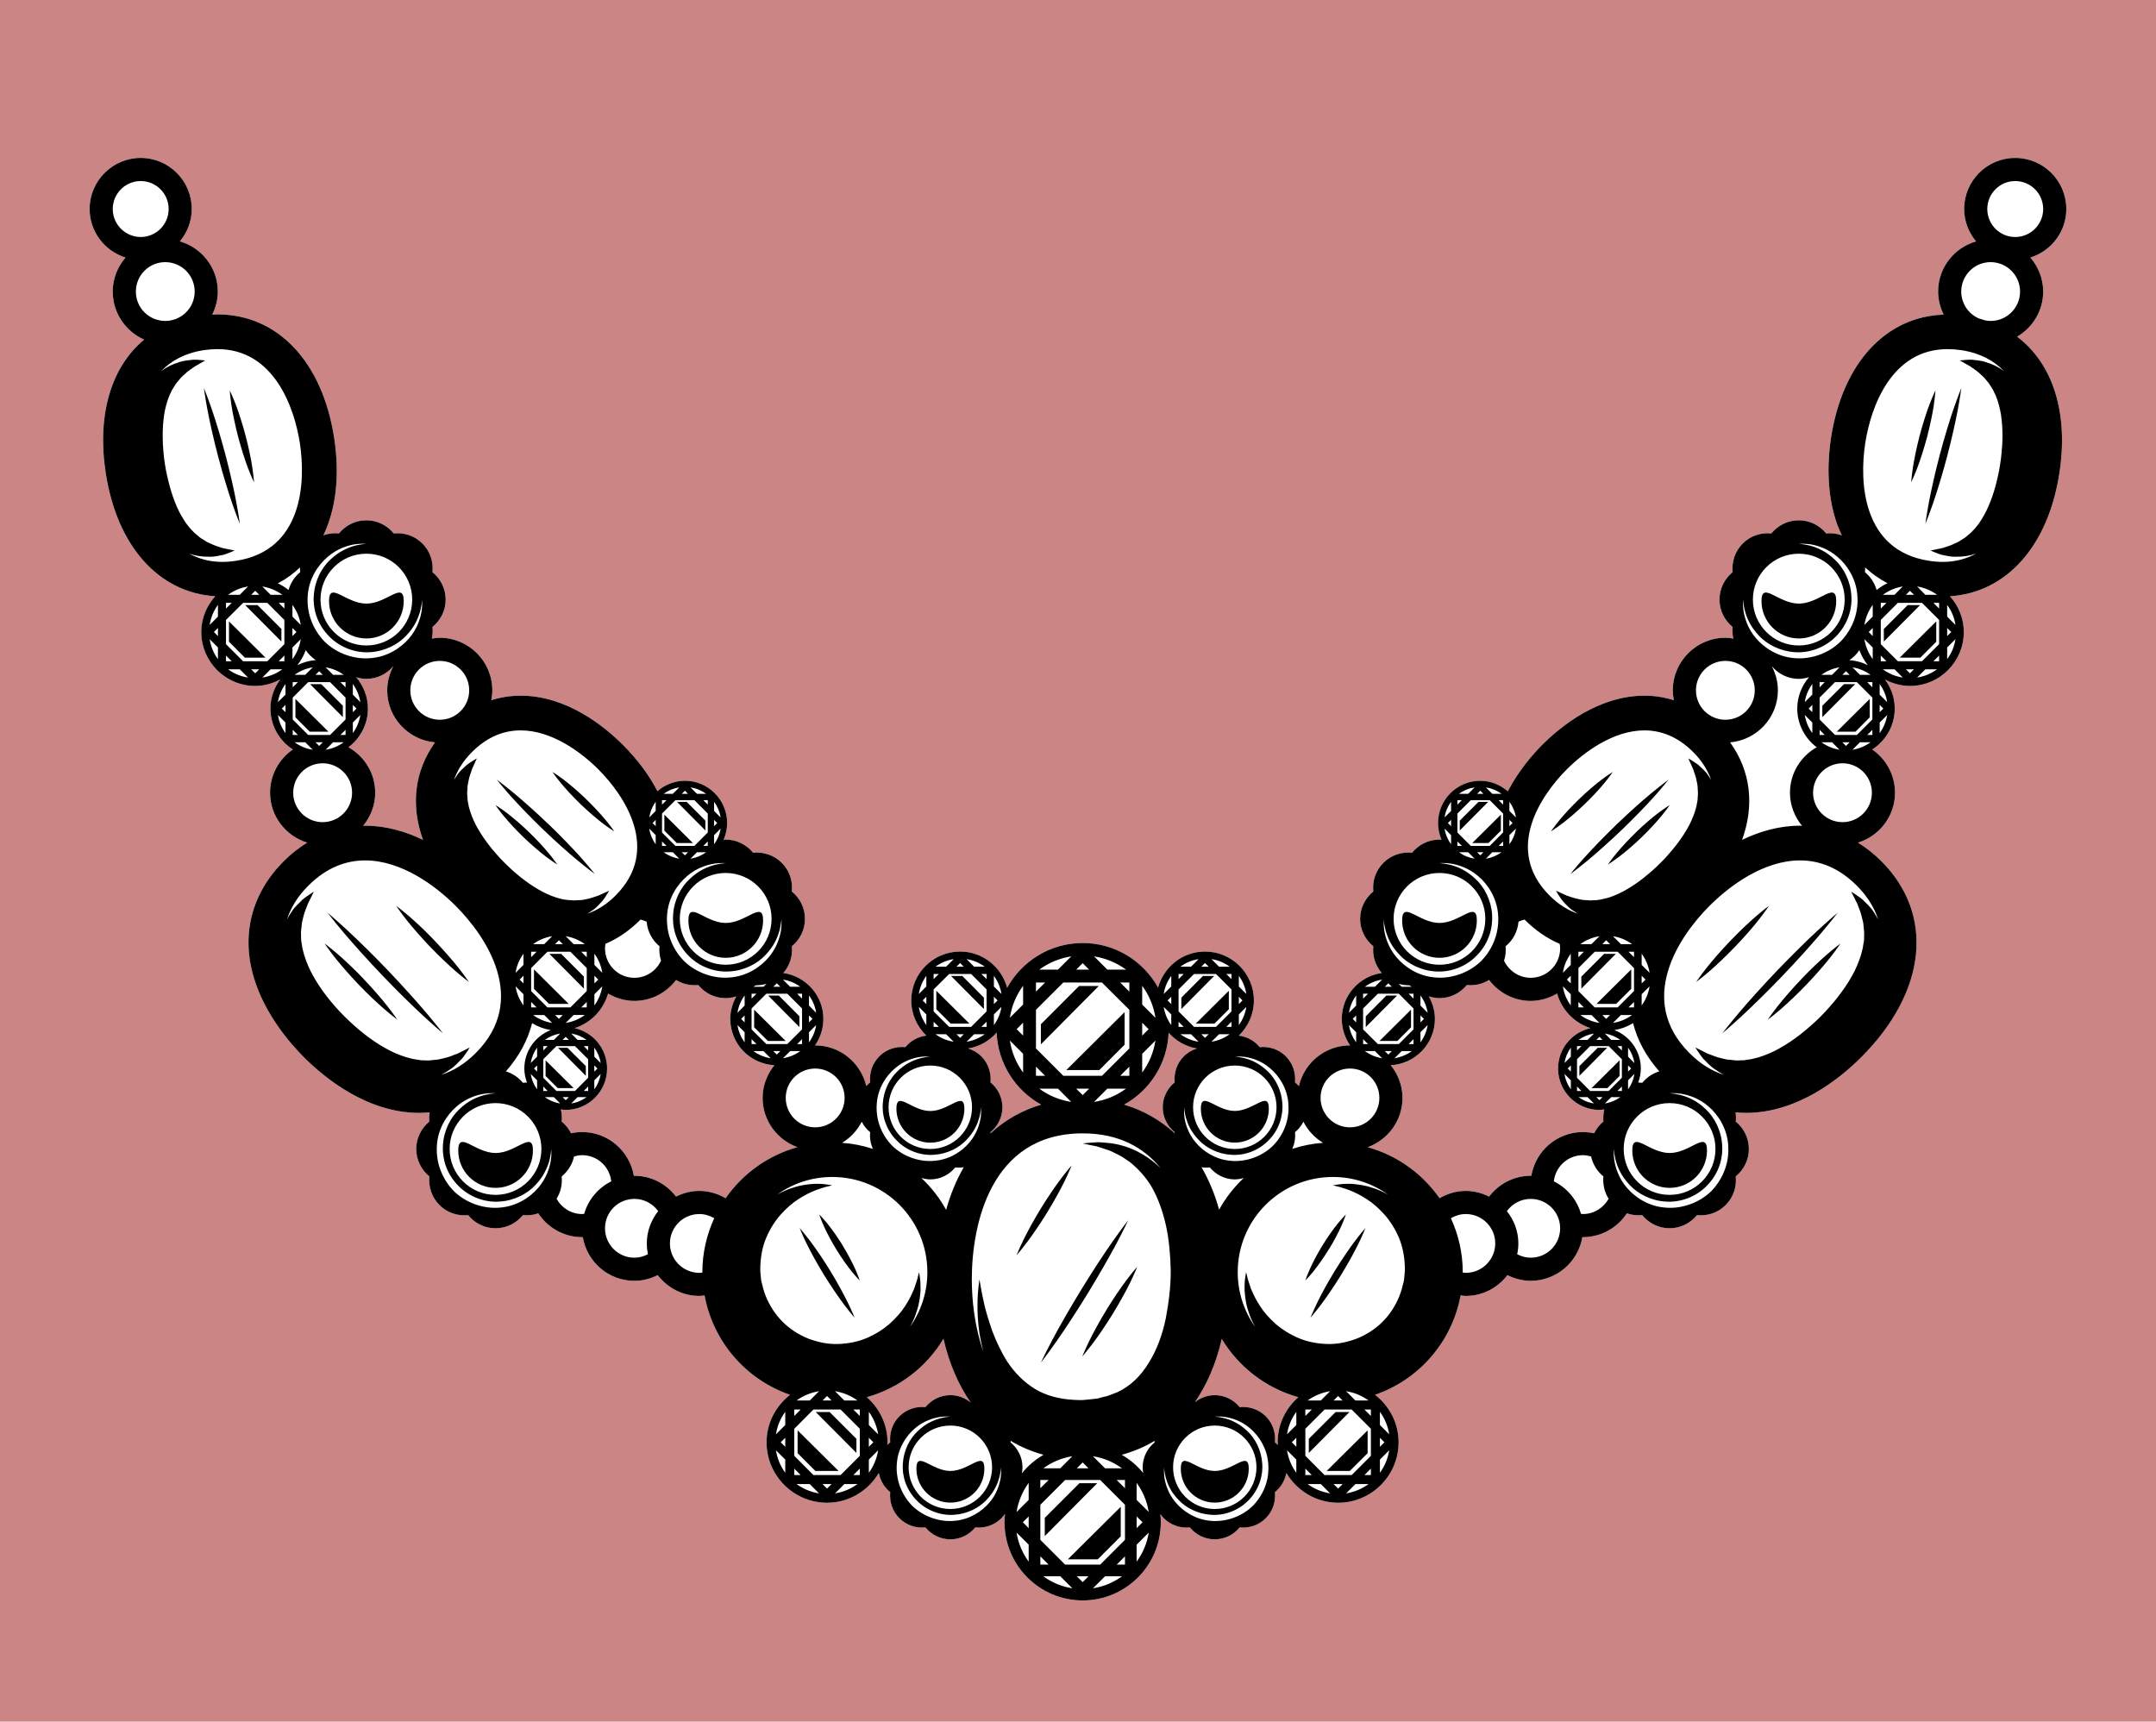
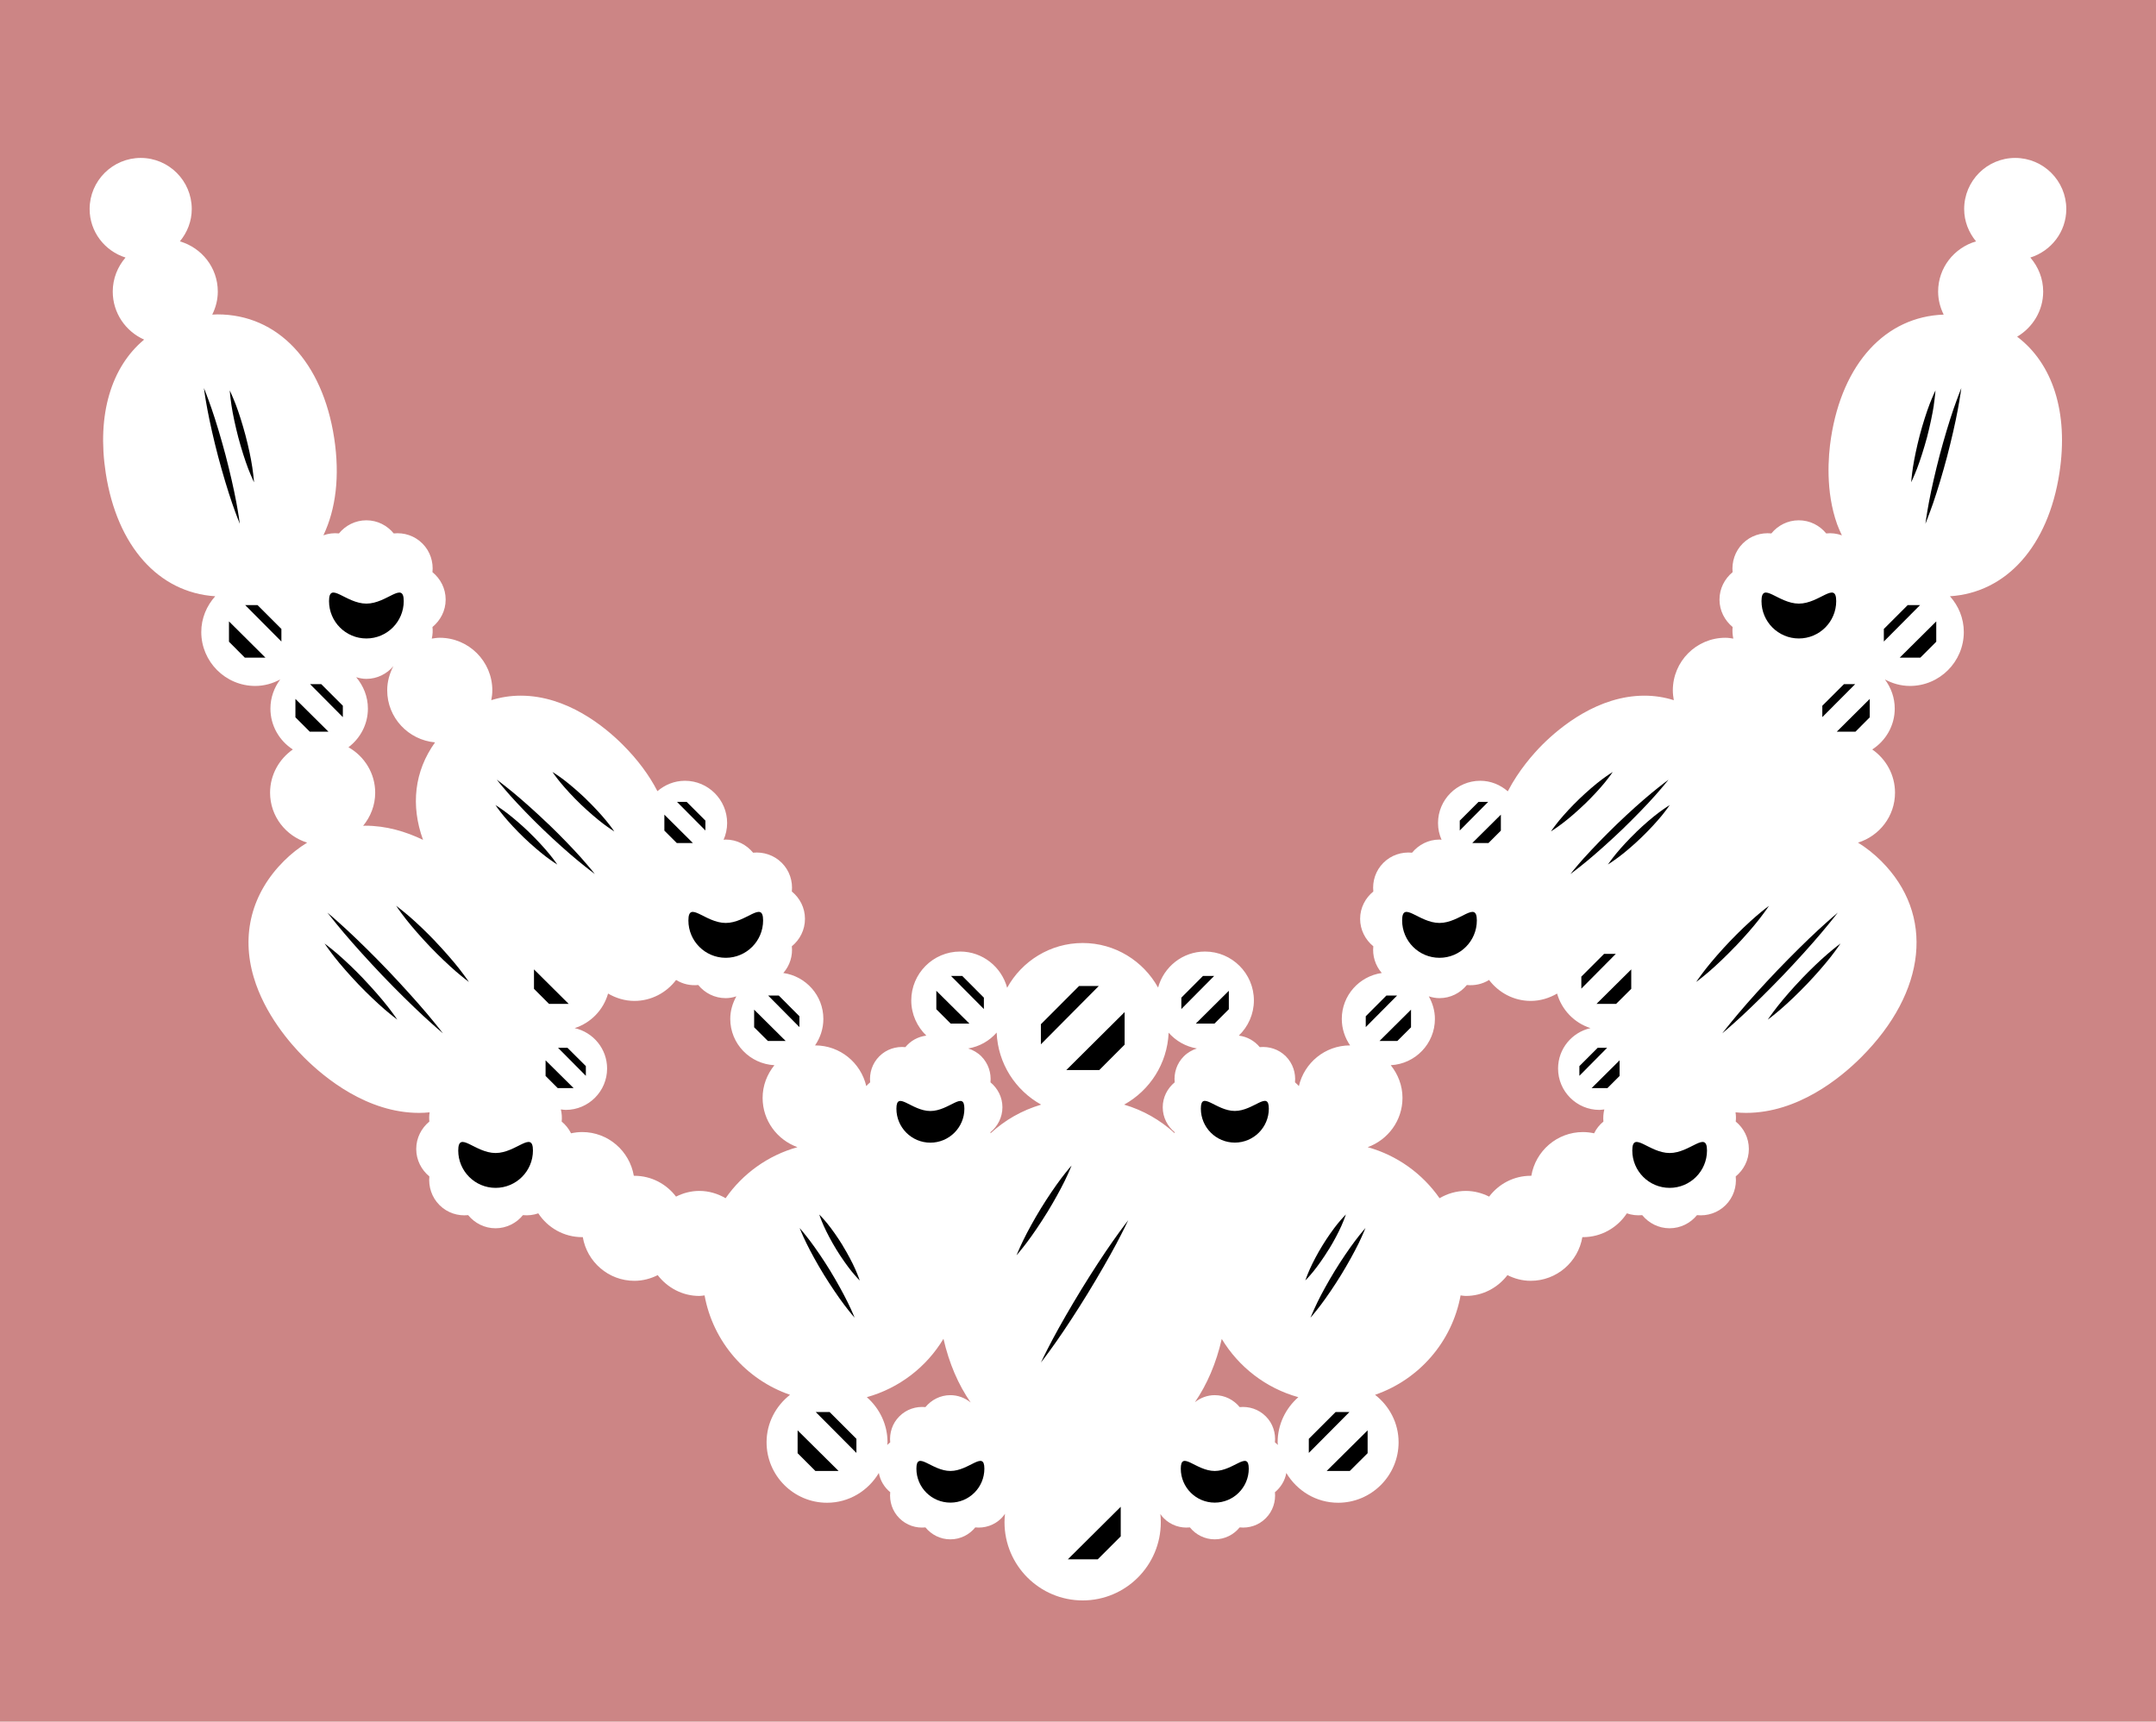
<svg xmlns="http://www.w3.org/2000/svg" id="Layer_1" data-name="Layer 1" viewBox="0 0 310.53 248">
  <defs>
    <style>
      .cls-1 {
        fill: #000;
      }

      .cls-1, .cls-2, .cls-3 {
        stroke-width: 0px;
      }

      .cls-2 {
        fill: #cc8585;
      }

      .cls-3 {
        fill: #fff;
      }
    </style>
  </defs>
  <rect class="cls-2" width="310.53" height="248" />
  <path class="cls-3" d="M290.53,48.5c2.23-1.32,3.75-3.73,3.75-6.5,0-1.88-.71-3.58-1.85-4.9,2.99-.94,5.18-3.7,5.18-6.99,0-4.06-3.3-7.36-7.36-7.36s-7.35,3.3-7.35,7.36c0,1.78.66,3.38,1.71,4.66-3.15.92-5.46,3.79-5.46,7.23,0,1.19.3,2.31.8,3.32-8.38.29-14.58,7.03-16.23,17.76-.4,2.6-.82,7.68.89,12.46.2.55.44,1.06.68,1.58-.73-.27-1.5-.36-2.26-.28-.94-1.15-2.35-1.89-3.95-1.89s-3.01.74-3.95,1.89c-1.47-.15-2.99.32-4.12,1.45-1.13,1.13-1.6,2.66-1.46,4.13-1.14.94-1.89,2.35-1.89,3.95s.75,3,1.89,3.95c-.05.56-.02,1.12.1,1.67-.37-.06-.75-.12-1.14-.12-4.18,0-7.57,3.4-7.57,7.57,0,.49.06.96.14,1.42-1.36-.43-2.78-.65-4.23-.65-6.64,0-12.06,4.43-14.71,7.07-1.31,1.32-3.4,3.68-4.97,6.71-1.07-.93-2.44-1.52-3.97-1.52-3.35,0-6.08,2.73-6.08,6.09,0,.86.18,1.67.51,2.41-.11,0-.2-.03-.3-.03-1.6,0-3.01.75-3.95,1.89-1.48-.14-3,.33-4.13,1.46-1.13,1.13-1.6,2.65-1.45,4.13-1.15.94-1.9,2.35-1.9,3.94s.75,3.01,1.9,3.95c-.14,1.36.27,2.76,1.22,3.85-3.25.46-5.76,3.24-5.76,6.61,0,1.42.45,2.73,1.2,3.82h-.02c-3.59,0-6.59,2.51-7.36,5.86-.17-.19-.36-.37-.56-.54.13-1.34-.3-2.72-1.32-3.75-1.03-1.03-2.42-1.45-3.76-1.32-.74-.9-1.8-1.51-3.01-1.66,1.33-1.29,2.17-3.08,2.17-5.07,0-3.88-3.16-7.04-7.04-7.04-3.24,0-5.94,2.21-6.76,5.19-2.12-3.82-6.19-6.42-10.86-6.42s-8.77,2.61-10.88,6.45c-.81-3-3.53-5.22-6.77-5.22-3.89,0-7.04,3.16-7.04,7.04,0,1.99.84,3.78,2.17,5.07-1.22.15-2.28.76-3.02,1.66-1.34-.13-2.72.29-3.75,1.32-1.03,1.03-1.45,2.41-1.32,3.75-.2.17-.39.35-.56.54-.78-3.35-3.77-5.86-7.36-5.86h-.02c.75-1.09,1.2-2.4,1.2-3.82,0-3.37-2.52-6.15-5.77-6.61.96-1.09,1.37-2.49,1.23-3.85,1.15-.94,1.89-2.35,1.89-3.95s-.74-3-1.89-3.94c.15-1.48-.32-3-1.45-4.13-1.13-1.13-2.66-1.6-4.13-1.46-.94-1.14-2.35-1.89-3.95-1.89-.1,0-.2.03-.3.03.32-.74.51-1.55.51-2.41,0-3.36-2.73-6.09-6.08-6.09-1.52,0-2.89.58-3.96,1.5-1.17-2.28-2.83-4.53-4.99-6.69-2.64-2.64-8.06-7.07-14.7-7.07-1.46,0-2.87.22-4.24.65.09-.46.15-.93.15-1.42,0-4.17-3.4-7.57-7.57-7.57-.39,0-.77.06-1.15.12.13-.55.16-1.11.1-1.67,1.15-.95,1.9-2.35,1.9-3.95s-.75-3.01-1.9-3.95c.15-1.47-.32-3-1.45-4.13-1.13-1.13-2.65-1.6-4.13-1.45-.94-1.15-2.35-1.89-3.94-1.89s-3.01.74-3.95,1.89c-.76-.08-1.52.01-2.24.27,1.8-3.77,2.39-8.56,1.55-14.03-1.69-10.97-8.12-17.79-16.8-17.79-.25,0-.51.02-.76.03.5-1.01.8-2.12.8-3.32,0-3.44-2.31-6.31-5.46-7.23,1.05-1.28,1.71-2.88,1.71-4.66,0-4.06-3.3-7.36-7.35-7.36s-7.36,3.3-7.36,7.36c0,3.29,2.19,6.05,5.17,6.99-1.13,1.32-1.84,3.02-1.84,4.9,0,3.09,1.86,5.74,4.52,6.92-4.72,3.93-6.83,10.78-5.53,19.22,1.62,10.54,7.62,17.23,15.77,17.75-1.23,1.37-2.01,3.17-2.01,5.15,0,4.28,3.49,7.77,7.77,7.77,1.31,0,2.53-.36,3.61-.94-.88,1.17-1.42,2.62-1.42,4.2,0,2.47,1.29,4.64,3.23,5.89-1.97,1.37-3.28,3.65-3.28,6.23,0,3.39,2.26,6.23,5.34,7.19-1.18.73-2.31,1.61-3.36,2.66-4.63,4.63-6.17,10.58-4.33,16.75,1.57,5.29,5.21,9.49,7.24,11.52,2.99,2.99,9.12,8,16.57,8,.51,0,1.01-.03,1.52-.08-.08.45-.08.89-.04,1.33-1.14.94-1.89,2.35-1.89,3.95s.75,3.01,1.89,3.95c-.14,1.47.33,3,1.46,4.13s2.65,1.6,4.13,1.45c.94,1.15,2.35,1.89,3.94,1.89s3.01-.74,3.95-1.89c.75.07,1.5-.01,2.21-.26,1.35,2.06,3.68,3.43,6.32,3.43.03,0,.06-.01.09-.01.6,3.57,3.7,6.3,7.43,6.3,1.22,0,2.35-.31,3.36-.82,1.39,1.81,3.55,3,6,3,.25,0,.5-.05.75-.08,1.22,6.7,6,12.15,12.31,14.32-2.04,1.6-3.38,4.05-3.38,6.84,0,4.8,3.91,8.71,8.71,8.71,3.18,0,5.94-1.74,7.46-4.29.2,1.11.8,2.08,1.64,2.77-.13,1.34.29,2.72,1.32,3.75,1.03,1.03,2.41,1.46,3.75,1.32.86,1.05,2.14,1.72,3.59,1.72s2.74-.67,3.59-1.72c1.34.14,2.73-.29,3.76-1.32.2-.2.36-.42.52-.64-.04.4-.07.81-.07,1.22,0,6.21,5.05,11.26,11.26,11.26s11.25-5.05,11.25-11.26c0-.4-.02-.79-.06-1.19.14.22.3.42.49.61,1.03,1.03,2.41,1.46,3.76,1.32.85,1.05,2.13,1.72,3.58,1.72s2.74-.67,3.59-1.72c1.35.14,2.73-.29,3.76-1.32s1.45-2.41,1.32-3.75c.84-.69,1.44-1.66,1.64-2.77,1.52,2.55,4.28,4.29,7.46,4.29,4.8,0,8.71-3.91,8.71-8.71,0-2.79-1.34-5.24-3.39-6.84,6.31-2.17,11.1-7.62,12.32-14.32.25.03.49.08.75.08,2.45,0,4.61-1.19,6-3,1.01.51,2.14.82,3.35.82,3.74,0,6.84-2.73,7.44-6.3.03,0,.06.01.09.01,2.64,0,4.96-1.37,6.32-3.43.71.25,1.46.33,2.21.26.94,1.15,2.35,1.89,3.94,1.89s3.01-.74,3.95-1.89c1.48.15,3-.32,4.13-1.45s1.6-2.66,1.45-4.13c1.15-.94,1.89-2.35,1.89-3.95s-.74-3.01-1.89-3.95c.05-.44.04-.88-.03-1.33.5.05,1.01.08,1.52.08,7.45,0,13.58-5.01,16.57-8,9.47-9.47,10.61-20.57,2.9-28.27-1.05-1.05-2.17-1.93-3.35-2.66,3.08-.96,5.33-3.8,5.33-7.19,0-2.58-1.3-4.86-3.28-6.23,1.94-1.25,3.24-3.42,3.24-5.89,0-1.58-.54-3.03-1.42-4.2,1.08.58,2.3.94,3.61.94,4.28,0,7.76-3.49,7.76-7.77,0-1.98-.77-3.78-2-5.15,8.14-.52,14.15-7.21,15.77-17.75,1.34-8.76-.99-15.79-6.09-19.64ZM168.32,148.76c1.04,1.18,2.46,2,4.07,2.27-.68.22-1.33.58-1.88,1.13-1.03,1.03-1.45,2.41-1.32,3.75-1.04.86-1.72,2.14-1.72,3.59s.68,2.74,1.72,3.59c-.01.05-.01.09-.01.14-2.08-1.9-4.52-3.3-7.27-4.11,3.69-2.04,6.22-5.9,6.41-10.36ZM149.96,159.12c-2.76.82-5.21,2.21-7.29,4.13,0-.05-.01-.11-.01-.16,1.04-.85,1.72-2.14,1.72-3.59s-.68-2.73-1.72-3.59c.13-1.34-.3-2.72-1.32-3.75-.55-.55-1.2-.91-1.89-1.13,1.63-.27,3.06-1.1,4.1-2.29.18,4.47,2.72,8.34,6.41,10.38ZM62.66,106.94c-2.98,4.15-3.53,9.08-1.73,14.04-2.48-1.19-5.29-2.04-8.34-2.04-.1,0-.19.01-.29.02,1.07-1.31,1.74-2.95,1.74-4.77,0-2.81-1.56-5.25-3.85-6.55,1.69-1.28,2.8-3.29,2.8-5.57,0-1.73-.65-3.29-1.69-4.52.47.14.95.24,1.47.24,1.56,0,2.95-.72,3.89-1.83-.55,1.05-.89,2.22-.89,3.48,0,3.94,3.04,7.15,6.89,7.5ZM104.51,172.6c-1.12-.65-2.4-1.05-3.78-1.05-1.22,0-2.34.31-3.36.82-1.38-1.81-3.54-3-6-3h-.08c-.61-3.57-3.7-6.3-7.44-6.3-.55,0-1.08.07-1.6.18-.33-.66-.79-1.23-1.35-1.69.06-.58.02-1.18-.12-1.75.23.02.46.07.7.07,3.29,0,5.96-2.68,5.96-5.96,0-2.85-2-5.22-4.67-5.82,2.33-.75,4.14-2.62,4.81-4.98,1.12.65,2.41,1.06,3.79,1.06,2.46,0,4.63-1.2,6.01-3.02.97.61,2.09.84,3.19.73.94,1.15,2.35,1.89,3.95,1.89.54,0,1.05-.1,1.54-.26-.54.97-.88,2.07-.88,3.25,0,3.58,2.83,6.49,6.36,6.67-1.05,1.3-1.7,2.92-1.7,4.71,0,3.28,2.1,6.04,5.02,7.1-4.25,1.18-7.89,3.82-10.35,7.35ZM127.79,208.15c0-.13.04-.26.04-.39,0-2.6-1.17-4.91-2.98-6.5,4.67-1.3,8.6-4.35,11.04-8.41.81,3.54,2.14,6.62,3.92,9.18-.8-.65-1.81-1.06-2.93-1.06-1.45,0-2.73.68-3.59,1.72-1.34-.13-2.72.3-3.75,1.33-1.03,1.02-1.45,2.41-1.32,3.75-.15.12-.3.24-.43.38ZM184.02,207.76c0,.13.03.26.04.39-.13-.14-.28-.26-.43-.38.13-1.34-.29-2.73-1.32-3.75-1.03-1.03-2.41-1.46-3.76-1.33-.85-1.04-2.13-1.72-3.59-1.72-1.08,0-2.07.39-2.86,1.02,1.75-2.55,3.07-5.61,3.87-9.12,2.45,4.05,6.37,7.1,11.03,8.39-1.81,1.59-2.98,3.9-2.98,6.5ZM214.48,172.37c-1.02-.51-2.15-.82-3.36-.82-1.38,0-2.67.4-3.78,1.05-2.46-3.53-6.1-6.17-10.35-7.35,2.91-1.06,5.01-3.82,5.01-7.1,0-1.79-.65-3.41-1.69-4.71,3.53-.18,6.36-3.09,6.36-6.67,0-1.18-.34-2.28-.88-3.25.49.16,1,.26,1.54.26,1.59,0,3-.74,3.94-1.89,1.1.11,2.23-.12,3.2-.73,1.38,1.82,3.55,3.02,6,3.02,1.39,0,2.68-.41,3.8-1.06.67,2.36,2.48,4.23,4.81,4.98-2.67.6-4.67,2.97-4.67,5.82,0,3.28,2.67,5.96,5.96,5.96.24,0,.47-.05.7-.07-.14.57-.18,1.17-.13,1.75-.56.46-1.02,1.03-1.34,1.69-.52-.11-1.05-.18-1.6-.18-3.74,0-6.84,2.73-7.44,6.3h-.09c-2.45,0-4.61,1.18-5.99,3Z" />
  <g>
-     <path class="cls-1" d="M290.53,48.5c2.23-1.32,3.75-3.73,3.75-6.5,0-1.88-.71-3.58-1.85-4.9,2.99-.94,5.18-3.7,5.18-6.99,0-4.06-3.3-7.36-7.36-7.36s-7.35,3.3-7.35,7.36c0,1.78.66,3.38,1.71,4.66-3.15.92-5.46,3.79-5.46,7.23,0,1.19.3,2.31.8,3.32-8.38.29-14.58,7.03-16.23,17.76-.4,2.6-.82,7.68.89,12.46.2.55.44,1.06.68,1.58-.73-.27-1.5-.36-2.26-.28-.94-1.15-2.35-1.89-3.95-1.89s-3.01.74-3.95,1.89c-1.47-.15-2.99.32-4.12,1.45-1.13,1.13-1.6,2.66-1.46,4.13-1.14.94-1.89,2.35-1.89,3.95s.75,3,1.89,3.95c-.05.56-.02,1.12.1,1.67-.37-.06-.75-.12-1.14-.12-4.18,0-7.57,3.4-7.57,7.57,0,.49.06.96.14,1.42-1.36-.43-2.78-.65-4.23-.65-6.64,0-12.06,4.43-14.71,7.07-1.31,1.32-3.4,3.68-4.97,6.71-1.07-.93-2.44-1.52-3.97-1.52-3.35,0-6.08,2.73-6.08,6.09,0,.86.18,1.67.51,2.41-.11,0-.2-.03-.3-.03-1.6,0-3.01.75-3.95,1.89-1.48-.14-3,.33-4.13,1.46-1.13,1.13-1.6,2.65-1.45,4.13-1.15.94-1.9,2.35-1.9,3.94s.75,3.01,1.9,3.95c-.14,1.36.27,2.76,1.22,3.85-3.25.46-5.76,3.24-5.76,6.61,0,1.42.45,2.73,1.2,3.82h-.02c-3.59,0-6.59,2.51-7.36,5.86-.17-.19-.36-.37-.56-.54.13-1.34-.3-2.72-1.32-3.75-1.03-1.03-2.42-1.45-3.76-1.32-.74-.9-1.8-1.51-3.01-1.66,1.33-1.29,2.17-3.08,2.17-5.07,0-3.88-3.16-7.04-7.04-7.04-3.24,0-5.94,2.21-6.76,5.19-2.12-3.82-6.19-6.42-10.86-6.42s-8.77,2.61-10.88,6.45c-.81-3-3.53-5.22-6.77-5.22-3.89,0-7.04,3.16-7.04,7.04,0,1.99.84,3.78,2.17,5.07-1.22.15-2.28.76-3.02,1.66-1.34-.13-2.72.29-3.75,1.32-1.03,1.03-1.45,2.41-1.32,3.75-.2.17-.39.35-.56.54-.78-3.35-3.77-5.86-7.36-5.86h-.02c.75-1.09,1.2-2.4,1.2-3.82,0-3.37-2.52-6.15-5.77-6.61.96-1.09,1.37-2.49,1.23-3.85,1.15-.94,1.89-2.35,1.89-3.95s-.74-3-1.89-3.94c.15-1.48-.32-3-1.45-4.13-1.13-1.13-2.66-1.6-4.13-1.46-.94-1.14-2.35-1.89-3.95-1.89-.1,0-.2.03-.3.03.32-.74.51-1.55.51-2.41,0-3.36-2.73-6.09-6.08-6.09-1.52,0-2.89.58-3.96,1.5-1.17-2.28-2.83-4.53-4.99-6.69-2.64-2.64-8.06-7.07-14.7-7.07-1.46,0-2.87.22-4.24.65.09-.46.15-.93.15-1.42,0-4.17-3.4-7.57-7.57-7.57-.39,0-.77.06-1.15.12.13-.55.16-1.11.1-1.67,1.15-.95,1.9-2.35,1.9-3.95s-.75-3.01-1.9-3.95c.15-1.47-.32-3-1.45-4.13-1.13-1.13-2.65-1.6-4.13-1.45-.94-1.15-2.35-1.89-3.94-1.89s-3.01.74-3.95,1.89c-.76-.08-1.52.01-2.24.27,1.8-3.77,2.39-8.56,1.55-14.03-1.69-10.97-8.12-17.79-16.8-17.79-.25,0-.51.02-.76.03.5-1.01.8-2.12.8-3.32,0-3.44-2.31-6.31-5.46-7.23,1.05-1.28,1.71-2.88,1.71-4.66,0-4.06-3.3-7.36-7.35-7.36s-7.36,3.3-7.36,7.36c0,3.29,2.19,6.05,5.17,6.99-1.13,1.32-1.84,3.02-1.84,4.9,0,3.09,1.86,5.74,4.52,6.92-4.72,3.93-6.83,10.78-5.53,19.22,1.62,10.54,7.62,17.23,15.77,17.75-1.23,1.37-2.01,3.17-2.01,5.15,0,4.28,3.49,7.77,7.77,7.77,1.31,0,2.53-.36,3.61-.94-.88,1.17-1.42,2.62-1.42,4.2,0,2.47,1.29,4.64,3.23,5.89-1.97,1.37-3.28,3.65-3.28,6.23,0,3.39,2.26,6.23,5.34,7.19-1.18.73-2.31,1.61-3.36,2.66-4.63,4.63-6.17,10.58-4.33,16.75,1.57,5.29,5.21,9.49,7.24,11.52,2.99,2.99,9.12,8,16.57,8,.51,0,1.01-.03,1.52-.08-.08.45-.08.89-.04,1.33-1.14.94-1.89,2.35-1.89,3.95s.75,3.01,1.89,3.95c-.14,1.47.33,3,1.46,4.13s2.65,1.6,4.13,1.45c.94,1.15,2.35,1.89,3.94,1.89s3.01-.74,3.95-1.89c.75.07,1.5-.01,2.21-.26,1.35,2.06,3.68,3.43,6.32,3.43.03,0,.06-.01.09-.01.6,3.57,3.7,6.3,7.43,6.3,1.22,0,2.35-.31,3.36-.82,1.39,1.81,3.55,3,6,3,.25,0,.5-.05.75-.08,1.22,6.7,6,12.15,12.31,14.32-2.04,1.6-3.38,4.05-3.38,6.84,0,4.8,3.91,8.71,8.71,8.71,3.18,0,5.94-1.74,7.46-4.29.2,1.11.8,2.08,1.64,2.77-.13,1.34.29,2.72,1.32,3.75,1.03,1.03,2.41,1.46,3.75,1.32.86,1.05,2.14,1.72,3.59,1.72s2.74-.67,3.59-1.72c1.34.14,2.73-.29,3.76-1.32.2-.2.36-.42.52-.64-.04.4-.07.81-.07,1.22,0,6.21,5.05,11.26,11.26,11.26s11.25-5.05,11.25-11.26c0-.4-.02-.79-.06-1.19.14.22.3.42.49.61,1.03,1.03,2.41,1.46,3.76,1.32.85,1.05,2.13,1.72,3.58,1.72s2.74-.67,3.59-1.72c1.35.14,2.73-.29,3.76-1.32s1.45-2.41,1.32-3.75c.84-.69,1.44-1.66,1.64-2.77,1.52,2.55,4.28,4.29,7.46,4.29,4.8,0,8.71-3.91,8.71-8.71,0-2.79-1.34-5.24-3.39-6.84,6.31-2.17,11.1-7.62,12.32-14.32.25.03.49.08.75.08,2.45,0,4.61-1.19,6-3,1.01.51,2.14.82,3.35.82,3.74,0,6.84-2.73,7.44-6.3.03,0,.06.01.09.01,2.64,0,4.96-1.37,6.32-3.43.71.25,1.46.33,2.21.26.94,1.15,2.35,1.89,3.94,1.89s3.01-.74,3.95-1.89c1.48.15,3-.32,4.13-1.45s1.6-2.66,1.45-4.13c1.15-.94,1.89-2.35,1.89-3.95s-.74-3.01-1.89-3.95c.05-.44.04-.88-.03-1.33.5.05,1.01.08,1.52.08,7.45,0,13.58-5.01,16.57-8,9.47-9.47,10.61-20.57,2.9-28.27-1.05-1.05-2.17-1.93-3.35-2.66,3.08-.96,5.33-3.8,5.33-7.19,0-2.58-1.3-4.86-3.28-6.23,1.94-1.25,3.24-3.42,3.24-5.89,0-1.58-.54-3.03-1.42-4.2,1.08.58,2.3.94,3.61.94,4.28,0,7.76-3.49,7.76-7.77,0-1.98-.77-3.78-2-5.15,8.14-.52,14.15-7.21,15.77-17.75,1.34-8.76-.99-15.79-6.09-19.64ZM178.43,140.57c.55.75.93,1.64,1.08,2.61l-1.08-1.08v-1.53ZM178.43,143.58l.52.53-.52.53v-1.06ZM178.43,146.13l1.08-1.09c-.15.97-.53,1.86-1.08,2.62v-1.53ZM113.1,212.15c-.69-.94-1.15-2.04-1.34-3.24l1.34,1.34v1.9ZM113.1,208.41l-.65-.65.65-.65v1.3ZM113.1,205.27l-1.34,1.34c.19-1.2.65-2.3,1.34-3.24v1.9ZM198.75,203.37c.68.94,1.15,2.04,1.34,3.24l-1.34-1.34v-1.9ZM198.75,207.11l.65.65-.65.65v-1.3ZM198.75,210.25l1.34-1.34c-.19,1.2-.66,2.3-1.34,3.24v-1.9ZM290.25,26.08c2.23,0,4.03,1.81,4.03,4.03s-1.8,4.03-4.03,4.03-4.02-1.81-4.02-4.03,1.8-4.03,4.02-4.03ZM266.36,95.09c.28-.18.55-.4.8-.65.25-.24.46-.51.65-.79.29.79.69,1.52,1.21,2.17-.81-.41-1.71-.66-2.66-.73ZM269.42,97.21h-1.53l-1.08-1.08c.96.15,1.85.53,2.61,1.08ZM266.4,97.21h-1.05l.53-.52.52.52ZM259.08,79.76c3.65,0,6.61,2.96,6.61,6.61s-2.96,6.61-6.61,6.61-6.61-2.96-6.61-6.61,2.96-6.61,6.61-6.61ZM251.05,86.37s.02.15.05.42c.01.28.1.67.21,1.17.14.5.32,1.09.66,1.71.32.63.79,1.28,1.37,1.9,1.17,1.25,3.05,2.23,5.12,2.37,2.13.17,4.38-.65,5.95-2.24.79-.79,1.4-1.74,1.78-2.77.2-.51.33-1.05.4-1.56.06-.24.05-.55.08-.83.02-.24-.02-.52-.02-.78-.13-2.1-1.12-3.96-2.37-5.13-.62-.59-1.26-1.06-1.89-1.37-.63-.34-1.22-.53-1.71-.67-.5-.1-.9-.19-1.18-.21-.27-.03-.42-.05-.42-.05h.43c.28-.02.68.01,1.21.07,1.01.17,2.54.6,3.94,1.82,1.39,1.17,2.66,3.12,2.85,5.47.05.6.05,1.18-.02,1.76-.08.62-.21,1.22-.42,1.8-.41,1.16-1.08,2.25-1.96,3.15-1.78,1.78-4.39,2.63-6.69,2.4-2.38-.19-4.31-1.47-5.49-2.85-1.22-1.4-1.64-2.93-1.81-3.95-.07-.52-.09-.93-.08-1.21.01-.27.01-.42.01-.42ZM262.34,97.21c.76-.55,1.65-.93,2.61-1.08l-1.08,1.08h-1.53ZM262.82,98.26l-.74.75v-.75h.74ZM262.08,105.87v-.74l.74.74h-.74ZM263.87,106.92l1.08,1.08c-.96-.15-1.85-.53-2.61-1.08h1.53ZM259.55,118.96c-.1-.01-.19-.02-.29-.02-3.05,0-5.87.85-8.35,2.04,1.81-4.96,1.26-9.89-1.72-14.04,3.85-.35,6.88-3.56,6.88-7.5,0-1.26-.33-2.43-.88-3.48.94,1.11,2.32,1.83,3.89,1.83.51,0,1-.1,1.47-.24-1.04,1.23-1.69,2.79-1.69,4.52,0,2.28,1.11,4.29,2.8,5.57-2.29,1.3-3.85,3.74-3.85,6.55,0,1.82.67,3.46,1.74,4.77ZM260.5,102.07l.53-.53v1.05l-.53-.52ZM261.03,104.08v1.52c-.56-.75-.94-1.64-1.09-2.61l1.09,1.09ZM259.94,101.14c.15-.97.53-1.85,1.09-2.61v1.53l-1.09,1.08ZM248.51,95.2c2.34,0,4.23,1.9,4.23,4.24s-1.89,4.24-4.23,4.24-4.24-1.9-4.24-4.24,1.9-4.24,4.24-4.24ZM225.68,110.81c2.5-2.49,6.71-5.6,11.17-5.6,2.34,0,4.75.86,7.01,3.11,1.31,1.31,2.13,2.68,2.6,4.05-.14-.23-.27-.47-.42-.67-.43-.69-1.03-1.11-1.41-1.5-.44-.35-.84-.56-1.07-.72-.26-.15-.39-.23-.39-.23,0,0,.25.56.69,1.53.14.5.4,1.05.51,1.72.06.33.15.66.15,1.03,0,.36.07.72.02,1.1-.01.38-.04.76-.14,1.16-.04.39-.19.79-.3,1.19-.29.81-.63,1.64-1.13,2.47-.48.83-1.05,1.66-1.7,2.48-.31.41-.69.81-1.01,1.2l-.51.57-.63.64c-.67.68-1.53,1.43-2.33,2.07-.81.65-1.65,1.22-2.48,1.7-.83.5-1.65.85-2.46,1.14-.81.23-1.61.44-2.36.43-.38.06-.74-.01-1.1-.02-.37,0-.7-.08-1.03-.15-.67-.12-1.19-.35-1.7-.5-.96-.45-1.55-.7-1.55-.7,0,0,.08.13.23.39.17.23.36.62.7,1.04.39.39.84,1.01,1.53,1.43.2.16.46.3.7.45-1.38-.47-2.76-1.3-4.09-2.62-6.55-6.56-1.32-14.37,2.5-18.19ZM232.96,157.15l.64-.64v.64h-.64ZM233.37,158.04c-.64.47-1.4.79-2.22.91l.92-.91h1.3ZM231.7,157.15h-2.67l-1.89-1.9v-2.67l1.89-1.89h2.67l1.9,1.89v2.67l-1.9,1.9ZM230.81,158.04l-.44.44-.45-.44h.89ZM228.66,158.04l.92.91c-.82-.12-1.57-.44-2.22-.91h1.3ZM227.14,157.15v-.64l.63.64h-.63ZM228.12,137.1l-.78.79v-.79h.78ZM227.62,136c.8-.58,1.73-.98,2.75-1.14l-1.14,1.14h-1.61ZM229.69,137.1h3.31l2.35,2.35v3.31l-2.35,2.35h-3.32l-2.34-2.35v-3.31l2.35-2.35ZM230.79,136l.55-.56.56.56h-1.11ZM233.46,136l-1.14-1.14c1.02.16,1.95.56,2.75,1.14h-1.61ZM235.35,137.1v.78l-.79-.78h.79ZM230.79,146.21h1.11l-.56.56-.55-.56ZM230.81,149.8h-.89l.45-.45.44.45ZM233.37,149.8h-1.3l-.92-.92c.82.13,1.58.45,2.22.92ZM234.56,145.11l.79-.78v.78h-.79ZM235.07,146.21c-.8.59-1.73.98-2.75,1.14l1.14-1.14h1.61ZM228.12,145.11h-.78v-.78l.78.78ZM229.23,146.21l1.14,1.14c-1.02-.16-1.95-.55-2.75-1.14h1.61ZM227.77,150.69l-.63.63v-.63h.63ZM227.36,149.8c.65-.47,1.4-.79,2.22-.92l-.92.92h-1.3ZM232.96,150.69h.64v.63l-.64-.63ZM232.53,148.38c.97-.16,1.87-.5,2.68-1,.63,2.48,1.9,4.83,3.78,6.95-.98.3-1.83.88-2.46,1.65-.2-.02-.39-.04-.58-.04.23-.63.38-1.31.38-2.02,0-2.52-1.58-4.67-3.8-5.54ZM237.01,141.11l-.56.55v-1.11l.56.56ZM236.45,138.99v-1.61c.58.8.98,1.73,1.14,2.75l-1.14-1.14ZM237.59,142.08c-.16,1.02-.56,1.95-1.14,2.75v-1.61l1.14-1.14ZM235.4,154.7c-.12.82-.45,1.58-.91,2.22v-1.3l.91-.92ZM234.49,154.36v-.89l.44.45-.44.44ZM234.49,152.21v-1.3c.47.65.79,1.4.91,2.22l-.91-.92ZM240.47,158.9c3.65,0,6.61,2.96,6.61,6.61s-2.96,6.61-6.61,6.61-6.61-2.96-6.61-6.61,2.96-6.61,6.61-6.61ZM225.68,141.11l.56-.56v1.11l-.56-.55ZM226.24,143.22v1.61c-.59-.8-.99-1.73-1.14-2.75l1.14,1.14ZM225.1,140.13c.15-1.02.55-1.95,1.14-2.75v1.61l-1.14,1.14ZM217.4,115.49c.48.66.81,1.43.94,2.26l-.94-.94v-1.32ZM217.4,118.1l.46.46-.46.45v-.91ZM217.4,120.3l.94-.94c-.13.84-.46,1.6-.94,2.26v-1.32ZM216.85,136.31c1.05-.86,1.74-2.11,1.86-3.54.28-.13.57-.24.89-.31.02.02.03.05.05.07,1.52,1.51,3.2,2.66,4.99,3.43.04.22.07.43.07.65,0,2.34-1.9,4.24-4.24,4.24-1.7,0-3.16-1.02-3.84-2.47.22-.67.29-1.37.22-2.07ZM216.26,114.35h-1.32l-.93-.93c.83.13,1.6.45,2.25.93ZM216.49,115.26v.65l-.64-.65h.64ZM213.2,113.9l.46.45h-.91l.45-.45ZM212.4,113.42l-.94.93h-1.32c.65-.48,1.42-.8,2.26-.93ZM209.91,115.26h.64l-.64.65v-.65ZM209.91,117.19l1.93-1.93h2.73l1.92,1.93v2.73l-1.92,1.93h-2.73l-1.93-1.93v-2.73ZM215.85,121.85l.64-.64v.64h-.64ZM216.26,122.76c-.65.48-1.42.8-2.25.94l.93-.94h1.32ZM213.66,122.76l-.46.45-.46-.45h.92ZM212.4,123.7c-.84-.14-1.61-.46-2.26-.94h1.32l.94.94ZM209.91,121.21l.64.64h-.64v-.64ZM209,115.49v1.33l-.94.93c.13-.83.46-1.6.94-2.26ZM209,118.1v.91l-.46-.45.46-.46ZM209,120.3v1.32c-.48-.66-.81-1.43-.94-2.26l.94.94ZM207.33,125.75c3.65,0,6.6,2.96,6.6,6.61s-2.95,6.61-6.6,6.61-6.61-2.96-6.61-6.61,2.96-6.61,6.61-6.61ZM199.29,132.36s.02.15.05.43c0,.27.11.67.21,1.17.14.49.33,1.09.66,1.71.32.63.79,1.27,1.38,1.89,1.16,1.25,3.04,2.24,5.12,2.37,2.12.17,4.38-.64,5.94-2.24.79-.78,1.41-1.74,1.79-2.76.2-.51.32-1.05.4-1.56.05-.25.04-.56.07-.83.03-.24,0-.53,0-.78-.14-2.11-1.12-3.97-2.37-5.13-.63-.59-1.27-1.06-1.9-1.38-.62-.34-1.22-.52-1.71-.66-.49-.1-.89-.2-1.17-.21-.28-.03-.42-.05-.42-.05,0,0,.14,0,.42-.01.28-.01.68.01,1.21.08,1.02.17,2.54.6,3.94,1.81,1.39,1.17,2.67,3.12,2.86,5.48.05.6.04,1.18-.03,1.76-.08.62-.2,1.21-.42,1.79-.4,1.17-1.08,2.26-1.95,3.16-1.79,1.77-4.4,2.63-6.7,2.4-2.38-.19-4.31-1.47-5.49-2.86-1.21-1.4-1.64-2.92-1.81-3.94-.06-.52-.09-.93-.07-1.21v-.43ZM205.63,147.66c-.15.92-.51,1.77-1.04,2.49v-1.46l1.04-1.03ZM204.59,147.27v-1l.51.5-.51.5ZM204.59,144.85v-1.46c.53.73.89,1.57,1.04,2.5l-1.04-1.04ZM203.59,143.14v.71l-.71-.71h.71ZM201.88,142.14l-.42-.42c.49.14,1,.22,1.51.21.12.08.26.13.37.21h-1.46ZM200.46,142.14h-1l.5-.5.5.5ZM199.07,141.11l-1.03,1.03h-1.46c.73-.53,1.57-.89,2.49-1.03ZM196.33,143.14h.71l-.71.71v-.71ZM196.33,145.27l2.13-2.13h3.01l2.12,2.13v3.01l-2.12,2.12h-3.01l-2.13-2.12v-3.01ZM202.88,150.4l.71-.71v.71h-.71ZM203.34,151.41c-.72.52-1.57.88-2.49,1.03l1.03-1.03h1.46ZM200.46,151.41l-.5.5-.5-.5h1ZM199.07,152.44c-.92-.15-1.76-.51-2.49-1.03h1.46l1.03,1.03ZM196.33,149.69l.71.71h-.71v-.71ZM195.33,143.39v1.46l-1.04,1.04c.15-.93.51-1.77,1.04-2.5ZM195.33,146.27v1l-.5-.5.5-.5ZM194.29,147.66l1.04,1.03v1.46c-.53-.72-.89-1.57-1.04-2.49ZM194.44,153.92c2.34,0,4.23,1.89,4.23,4.23s-1.89,4.24-4.23,4.24-4.24-1.9-4.24-4.24,1.9-4.23,4.24-4.23ZM186.52,163.09c.5-.41.91-.92,1.21-1.51.64,1.26,1.62,2.31,2.83,3.04-1.54.11-3.03.41-4.44.88.35-.76.48-1.59.4-2.41ZM178.24,152.19c.25-.02.62,0,1.1.06.93.15,2.32.53,3.6,1.64,1.27,1.06,2.44,2.84,2.62,5,.04.54.04,1.07-.02,1.6-.07.57-.19,1.11-.38,1.64-.37,1.07-.99,2.07-1.79,2.89-1.64,1.62-4.02,2.4-6.12,2.19-2.18-.18-3.94-1.35-5.01-2.62-1.11-1.28-1.49-2.67-1.64-3.6-.05-.47-.08-.85-.06-1.1.01-.25.01-.39.01-.39,0,0,.02.55.24,1.45.13.45.3.99.61,1.55.29.57.72,1.15,1.26,1.71,1.05,1.13,2.76,2.02,4.63,2.13,1.92.16,3.96-.58,5.38-2.03.71-.7,1.27-1.56,1.61-2.49.18-.46.29-.95.36-1.41.05-.22.05-.5.07-.75.02-.22-.01-.47-.01-.71-.12-1.9-1-3.59-2.13-4.65-.57-.53-1.15-.96-1.72-1.25-.56-.31-1.1-.48-1.55-.61-.45-.09-.81-.18-1.06-.2-.25-.03-.39-.04-.39-.04,0,0,.14-.01.39-.01ZM179.14,169.68c-1.4,1.33-2.61,2.87-3.55,4.57-.62-2.25-1.48-4.29-2.53-6.11.4.06.8.07,1.2.03.86,1.04,2.14,1.72,3.59,1.72.45,0,.88-.09,1.29-.21ZM174.96,205.35c3.32,0,6.01,2.69,6.01,6.01s-2.69,6.01-6.01,6.01-6-2.69-6-6.01,2.69-6.01,6-6.01ZM183.86,159.5c0,3.32-2.69,6.01-6.01,6.01s-6.01-2.69-6.01-6.01,2.69-6.01,6.01-6.01,6.01,2.69,6.01,6.01ZM173.03,148.98h1.06l-.53.52-.53-.52ZM177.11,148.98c-.76.55-1.65.93-2.62,1.08l1.09-1.08h1.53ZM176.63,147.92l.74-.74v.74h-.74ZM177.37,141.04l-.74-.74h.74v.74ZM177.11,139.25h-1.53l-1.09-1.09c.97.15,1.86.53,2.62,1.09ZM173.56,138.72l.53.53h-1.06l.53-.53ZM172.63,138.16l-1.08,1.09h-1.54c.76-.56,1.65-.94,2.62-1.09ZM169.75,140.3h.74l-.74.74v-.74ZM169.75,142.53l2.23-2.23h3.16l2.23,2.23v3.16l-2.23,2.23h-3.16l-2.23-2.23v-3.16ZM172.63,150.06c-.97-.15-1.86-.53-2.62-1.08h1.54l1.08,1.08ZM169.75,147.18l.74.74h-.74v-.74ZM168.7,140.57v1.53l-1.09,1.08c.15-.97.53-1.86,1.09-2.61ZM168.7,143.58v1.06l-.53-.53.53-.53ZM168.7,146.13v1.53c-.56-.76-.94-1.65-1.09-2.62l1.09,1.09ZM164.51,142c.98,1.33,1.65,2.9,1.91,4.61l-1.91-1.91v-2.7ZM164.51,147.32l.93.93-.93.93v-1.86ZM164.51,151.8l1.91-1.91c-.26,1.7-.93,3.27-1.91,4.61v-2.7ZM168.32,148.76c1.04,1.18,2.46,2,4.07,2.27-.68.22-1.33.58-1.88,1.13-1.03,1.03-1.45,2.41-1.32,3.75-1.04.86-1.72,2.14-1.72,3.59s.68,2.74,1.72,3.59c-.01.05-.01.09-.01.14-2.08-1.9-4.52-3.3-7.27-4.11,3.69-2.04,6.22-5.9,6.41-10.36ZM162.18,156.82c-1.33.98-2.9,1.65-4.6,1.91l1.91-1.91h2.69ZM161.34,154.97l1.32-1.32v1.32h-1.32ZM162.66,142.84l-1.32-1.31h1.32v1.31ZM162.19,139.67h-2.7l-1.91-1.91c1.7.27,3.27.94,4.61,1.91ZM155.94,138.74l.92.93h-1.85l.93-.93ZM154.3,137.76l-1.92,1.91h-2.69c1.33-.97,2.9-1.64,4.61-1.91ZM149.21,141.53h1.32l-1.32,1.31v-1.31ZM149.21,145.46l3.94-3.93h5.57l3.94,3.93v5.57l-3.94,3.94h-5.57l-3.94-3.94v-5.57ZM156.87,156.82l-.93.93-.94-.93h1.87ZM154.29,158.73c-1.7-.26-3.27-.93-4.6-1.91h2.69l1.91,1.91ZM149.21,153.65l1.32,1.32h-1.32v-1.32ZM147.36,142v2.7l-1.91,1.91c.26-1.71.93-3.28,1.91-4.61ZM147.36,147.32v1.86l-.93-.93.93-.93ZM147.36,151.8v2.7c-.98-1.34-1.65-2.91-1.91-4.61l1.91,1.91ZM149.96,159.12c-2.76.82-5.21,2.21-7.29,4.13,0-.05-.01-.11-.01-.16,1.04-.85,1.72-2.14,1.72-3.59s-.68-2.73-1.72-3.59c.13-1.34-.3-2.72-1.32-3.75-.55-.55-1.2-.91-1.89-1.13,1.63-.27,3.06-1.1,4.1-2.29.18,4.47,2.72,8.34,6.41,10.38ZM140,159.5c0,3.32-2.69,6.01-6.01,6.01s-6.01-2.69-6.01-6.01,2.69-6.01,6.01-6.01,6.01,2.69,6.01,6.01ZM134.74,148.98h1.53l1.09,1.08c-.97-.15-1.86-.53-2.62-1.08ZM137.76,148.98h1.05l-.52.52-.53-.52ZM141.83,148.98c-.76.55-1.65.93-2.61,1.08l1.08-1.08h1.53ZM141.35,147.92l.75-.74v.74h-.75ZM143.15,140.57c.56.75.94,1.64,1.09,2.61l-1.09-1.08v-1.53ZM143.15,143.58l.53.53-.53.53v-1.06ZM143.15,146.13l1.09-1.09c-.15.97-.53,1.86-1.09,2.62v-1.53ZM142.1,141.04l-.75-.74h.75v.74ZM141.83,139.25h-1.53l-1.08-1.09c.96.15,1.85.53,2.61,1.09ZM138.29,138.72l.52.53h-1.05l.53-.53ZM137.36,138.16l-1.09,1.09h-1.53c.76-.56,1.65-.94,2.62-1.09ZM134.47,140.3h.75l-.75.74v-.74ZM134.47,142.53l2.24-2.23h3.16l2.23,2.23v3.16l-2.23,2.23h-3.16l-2.24-2.23v-3.16ZM134.47,147.18l.75.74h-.75v-.74ZM133.42,140.57v1.53l-1.08,1.08c.15-.97.53-1.86,1.08-2.61ZM133.42,143.58v1.06l-.53-.53.53-.53ZM132.34,145.04l1.08,1.09v1.53c-.55-.76-.93-1.65-1.08-2.62ZM126.29,158.89c.17-2.16,1.35-3.94,2.62-5,1.27-1.11,2.67-1.49,3.59-1.64.48-.06.85-.08,1.11-.06.25,0,.38.01.38.01,0,0-.13.01-.38.04-.25.02-.62.11-1.07.2-.44.13-.98.3-1.54.61-.57.29-1.16.72-1.72,1.25-1.13,1.06-2.01,2.75-2.13,4.65,0,.24-.04.49-.01.71.02.25.01.53.06.75.07.46.18.95.37,1.41.34.93.9,1.79,1.61,2.49,1.41,1.45,3.45,2.19,5.37,2.03,1.88-.11,3.59-1,4.64-2.13.53-.56.97-1.14,1.25-1.71.31-.56.48-1.1.62-1.55.22-.9.24-1.45.24-1.45,0,0,0,.14.01.39s-.01.63-.06,1.1c-.16.93-.54,2.32-1.64,3.6-1.07,1.27-2.83,2.44-5.01,2.62-2.1.21-4.49-.57-6.12-2.19-.8-.82-1.42-1.82-1.79-2.89-.19-.53-.31-1.07-.38-1.64-.06-.53-.07-1.06-.02-1.6ZM138.81,168.14c-1.06,1.83-1.91,3.88-2.54,6.14-.94-1.72-2.15-3.26-3.57-4.6.42.12.84.21,1.29.21,1.46,0,2.74-.68,3.59-1.72.41.04.82.04,1.23-.03ZM124.12,161.58c.29.59.71,1.1,1.21,1.51-.08.82.05,1.65.4,2.41-1.41-.47-2.9-.77-4.44-.88,1.21-.73,2.18-1.78,2.83-3.04ZM116.52,143.39c.53.73.89,1.57,1.03,2.5l-1.03-1.04v-1.46ZM116.52,146.27l.5.5-.5.5v-1ZM116.52,148.69l1.03-1.03c-.14.92-.5,1.77-1.03,2.49v-1.46ZM117.41,153.92c2.34,0,4.24,1.89,4.24,4.23s-1.9,4.24-4.24,4.24-4.24-1.9-4.24-4.24,1.9-4.23,4.24-4.23ZM115.26,151.41c-.72.52-1.57.88-2.49,1.03l1.04-1.03h1.45ZM114.81,150.4l.71-.71v.71h-.71ZM115.52,143.85l-.71-.71h.71v.71ZM115.26,142.14h-1.46l-1.03-1.03c.92.14,1.77.5,2.49,1.03ZM113.39,143.14l2.13,2.13v3.01l-2.13,2.12h-3.01l-2.13-2.12v-3.01l2.13-2.13h3.01ZM112.39,151.41l-.5.5-.51-.5h1.01ZM109.97,151.41l1.03,1.03c-.92-.15-1.77-.51-2.49-1.03h1.46ZM108.25,150.4v-.71l.71.71h-.71ZM108.96,143.14l-.71.71v-.71h.71ZM108.51,142.14c.11-.08.25-.13.37-.21.51.01,1.01-.07,1.51-.21l-.42.42h-1.46ZM111.38,142.14l.51-.5.5.5h-1.01ZM111.13,132.36c0,3.65-2.96,6.61-6.61,6.61s-6.61-2.96-6.61-6.61,2.96-6.61,6.61-6.61,6.61,2.96,6.61,6.61ZM104.52,124.33s-.15.02-.42.05c-.28.01-.68.11-1.17.21-.5.14-1.09.32-1.71.66-.63.32-1.28.79-1.9,1.38-1.25,1.16-2.24,3.02-2.37,5.13,0,.25-.04.54-.01.78.02.27.01.58.07.83.08.51.2,1.05.4,1.56.38,1.02,1,1.98,1.78,2.76,1.57,1.6,3.83,2.41,5.95,2.24,2.08-.13,3.96-1.12,5.12-2.37.58-.62,1.06-1.26,1.37-1.89.34-.62.52-1.22.67-1.71.1-.5.19-.9.21-1.17.03-.28.05-.43.05-.43v.43c.02.28-.01.69-.07,1.21-.17,1.02-.6,2.54-1.81,3.94-1.18,1.39-3.12,2.67-5.5,2.86-2.3.23-4.9-.63-6.69-2.4-.88-.9-1.55-1.99-1.96-3.16-.21-.58-.34-1.17-.41-1.79-.07-.58-.08-1.16-.03-1.76.19-2.36,1.47-4.31,2.86-5.48,1.39-1.21,2.92-1.64,3.94-1.81.52-.07.93-.09,1.21-.08.27.01.42.01.42.01ZM106.75,146.77l.5-.5v1l-.5-.5ZM107.25,148.69v1.46c-.53-.72-.89-1.57-1.03-2.49l1.03,1.03ZM106.22,145.89c.14-.93.5-1.77,1.03-2.5v1.46l-1.03,1.04ZM95.58,122.76h1.33l.93.94c-.83-.14-1.6-.46-2.26-.94ZM98.19,122.76h.91l-.45.45-.46-.45ZM101.71,122.76c-.66.48-1.42.8-2.26.94l.94-.94h1.32ZM101.3,121.85l.64-.64v.64h-.64ZM102.85,115.49c.48.66.81,1.43.94,2.26l-.94-.93v-1.33ZM102.85,118.1l.45.46-.45.45v-.91ZM102.85,120.3l.94-.94c-.13.83-.46,1.6-.94,2.26v-1.32ZM101.94,115.91l-.64-.65h.64v.65ZM101.71,114.35h-1.32l-.94-.93c.84.13,1.6.45,2.26.93ZM98.65,113.9l.45.45h-.91l.46-.45ZM97.84,113.42l-.93.93h-1.33c.66-.48,1.43-.8,2.26-.93ZM95.35,115.26h.65l-.65.65v-.65ZM95.35,117.19l1.93-1.93h2.73l1.93,1.93v2.73l-1.93,1.93h-2.73l-1.93-1.93v-2.73ZM95.35,121.21l.65.64h-.65v-.64ZM94.44,115.49v1.32l-.93.94c.13-.83.45-1.6.93-2.26ZM94.44,118.1v.91l-.45-.45.45-.46ZM94.44,120.3v1.32c-.48-.66-.8-1.42-.93-2.26l.93.94ZM92.25,132.46c.31.07.61.18.89.31.12,1.43.81,2.68,1.85,3.54-.07.7.01,1.4.22,2.07-.67,1.45-2.13,2.47-3.84,2.47-2.34,0-4.23-1.9-4.23-4.24,0-.22.03-.43.06-.65,1.8-.77,3.48-1.92,4.99-3.43.03-.02.04-.05.06-.07ZM75,105.21c4.45,0,8.67,3.11,11.17,5.6,3.81,3.82,9.05,11.63,2.49,18.19-1.32,1.32-2.7,2.15-4.08,2.62.24-.15.5-.29.7-.45.68-.42,1.14-1.04,1.52-1.43.34-.42.54-.81.7-1.04.15-.26.23-.39.23-.39,0,0-.58.25-1.55.7-.51.15-1.02.38-1.69.5-.33.07-.66.16-1.03.15-.36,0-.72.08-1.11.02-3.01-.04-6.63-2.35-9.66-5.38l-.59-.6-.51-.57c-.33-.39-.71-.79-1.01-1.2-.65-.82-1.23-1.65-1.7-2.48-.5-.83-.85-1.66-1.13-2.47-.11-.4-.26-.8-.3-1.19-.1-.4-.13-.78-.14-1.16-.05-.38,0-.74.02-1.1,0-.37.08-.7.15-1.03.11-.67.37-1.22.51-1.72.44-.97.69-1.53.69-1.53,0,0-.14.08-.39.23-.24.16-.64.37-1.07.72-.39.39-.98.81-1.41,1.5-.15.2-.29.44-.43.67.48-1.37,1.3-2.74,2.61-4.05,2.26-2.25,4.67-3.11,7.01-3.11ZM86.75,142.08c-.16,1.02-.56,1.95-1.14,2.75v-1.61l1.14-1.14ZM85.61,141.66v-1.11l.56.56-.56.55ZM85.61,138.99v-1.61c.58.8.98,1.73,1.14,2.75l-1.14-1.14ZM84.08,157.15l.63-.64v.64h-.63ZM84.48,158.04c-.64.47-1.39.79-2.21.91l.92-.91h1.29ZM82.82,157.15h-2.68l-1.89-1.9v-2.67l1.89-1.89h2.68l1.89,1.89v2.67l-1.89,1.9ZM81.93,158.04l-.45.44-.45-.44h.9ZM76.44,153.13c.13-.82.45-1.57.92-2.22v1.3l-.92.92ZM77.36,153.47v.89l-.45-.44.45-.45ZM77.36,155.62v1.3c-.47-.64-.79-1.4-.92-2.22l.92.92ZM77.98,165.51c0,3.65-2.96,6.61-6.61,6.61s-6.61-2.96-6.61-6.61,2.96-6.61,6.61-6.61,6.61,2.96,6.61,6.61ZM75.52,153.92c0,.71.15,1.39.38,2.02-.2,0-.39.02-.58.04-.63-.77-1.48-1.35-2.46-1.65,1.88-2.12,3.15-4.47,3.78-6.95.8.5,1.71.84,2.68,1-2.22.87-3.8,3.02-3.8,5.54ZM74.26,140.13c.15-1.02.55-1.95,1.14-2.75v1.61l-1.14,1.14ZM75.4,140.55v1.11l-.56-.55.56-.56ZM75.4,143.22v1.61c-.59-.8-.99-1.73-1.14-2.75l1.14,1.14ZM80.5,146.77l-.55-.56h1.11l-.56.56ZM81.48,149.35l.45.45h-.9l.45-.45ZM80.69,148.88l-.92.92h-1.29c.64-.47,1.39-.79,2.21-.92ZM78.88,150.69l-.63.63v-.63h.63ZM76.5,145.11v-.78l.78.78h-.78ZM78.39,146.21l1.14,1.14c-1.02-.16-1.95-.55-2.75-1.14h1.61ZM78.25,156.51l.63.64h-.63v-.64ZM79.77,158.04l.92.91c-.82-.12-1.57-.44-2.21-.91h1.29ZM84.08,150.69h.63v.63l-.63-.63ZM83.19,149.8l-.92-.92c.82.13,1.57.45,2.21.92h-1.29ZM81.48,147.35l1.14-1.14h1.61c-.8.59-1.73.98-2.75,1.14ZM83.72,145.11l.79-.78v.78h-.79ZM82.16,145.11h-3.32l-2.34-2.35v-3.31l2.34-2.35h3.32l2.35,2.35v3.31l-2.35,2.35ZM77.28,137.1l-.78.78v-.78h.78ZM76.78,136c.8-.58,1.73-.98,2.75-1.14l-1.14,1.14h-1.61ZM79.95,136l.55-.56.56.56h-1.11ZM81.48,134.86c1.02.16,1.95.56,2.75,1.14h-1.61l-1.14-1.14ZM83.72,137.1h.79v.79l-.79-.79ZM63.34,95.2c2.34,0,4.24,1.9,4.24,4.24s-1.9,4.24-4.24,4.24-4.24-1.9-4.24-4.24,1.9-4.24,4.24-4.24ZM60.93,120.98c-2.48-1.19-5.29-2.04-8.34-2.04-.1,0-.19.01-.29.02,1.07-1.31,1.74-2.95,1.74-4.77,0-2.81-1.56-5.25-3.85-6.55,1.69-1.28,2.8-3.29,2.8-5.57,0-1.73-.65-3.29-1.69-4.52.47.14.95.24,1.47.24,1.56,0,2.95-.72,3.89-1.83-.55,1.05-.89,2.22-.89,3.48,0,3.94,3.04,7.15,6.89,7.5-2.98,4.15-3.53,9.08-1.73,14.04ZM51.35,102.07l-.53.52v-1.05l.53.53ZM50.82,100.06v-1.53c.55.76.93,1.64,1.08,2.61l-1.08-1.08ZM51.9,102.99c-.15.97-.53,1.86-1.08,2.61v-1.52l1.08-1.09ZM59.37,86.37c0,3.65-2.95,6.61-6.6,6.61s-6.61-2.96-6.61-6.61,2.96-6.61,6.61-6.61,6.6,2.96,6.6,6.61ZM44.33,85.69c.19-2.35,1.47-4.3,2.86-5.47,1.4-1.22,2.92-1.65,3.94-1.82.53-.06.93-.09,1.21-.07h.43s-.15.02-.43.05c-.28.02-.67.11-1.17.21-.49.14-1.09.33-1.71.67-.63.31-1.27.78-1.9,1.37-1.25,1.17-2.23,3.03-2.36,5.13-.01.26-.05.54-.02.78.03.28.02.59.07.83.08.51.2,1.05.4,1.56.38,1.03,1,1.98,1.79,2.77,1.56,1.59,3.82,2.41,5.94,2.24,2.08-.14,3.96-1.12,5.12-2.37.59-.62,1.06-1.27,1.38-1.9.33-.62.52-1.21.66-1.71.1-.5.2-.89.21-1.17.03-.27.05-.42.05-.42v.42c.02.28-.01.69-.07,1.21-.17,1.02-.6,2.55-1.81,3.95-1.18,1.38-3.11,2.66-5.49,2.85-2.3.23-4.91-.62-6.7-2.4-.87-.9-1.55-1.99-1.95-3.15-.22-.58-.34-1.18-.42-1.8-.07-.58-.08-1.16-.03-1.76ZM49.03,105.87l.74-.74v.74h-.74ZM49.51,106.92c-.76.55-1.65.93-2.61,1.08l1.08-1.08h1.53ZM47.54,105.87h-3.15l-2.23-2.23v-3.15l2.23-2.23h3.15l2.23,2.23v3.15l-2.23,2.23ZM46.49,106.92l-.52.53-.53-.53h1.05ZM45.04,108c-.97-.15-1.85-.53-2.61-1.08h1.53l1.08,1.08ZM42.91,98.26l-.75.75v-.75h.75ZM42.43,97.21c.76-.55,1.65-.93,2.61-1.08l-1.08,1.08h-1.53ZM45.44,97.21l.53-.52.52.52h-1.05ZM46.9,96.13c.96.15,1.85.53,2.61,1.08h-1.53l-1.08-1.08ZM49.03,98.26h.74v.75l-.74-.75ZM44.69,94.44c.25.25.51.47.79.65-.95.07-1.84.32-2.65.73.51-.65.92-1.38,1.21-2.17.18.28.4.55.65.79ZM42.12,88.82v-1.69c.61.84,1.03,1.82,1.2,2.89l-1.2-1.2ZM42.7,91.04l-.58.59v-1.17l.58.58ZM16.24,30.11c0-2.22,1.8-4.03,4.03-4.03s4.02,1.81,4.02,4.03-1.8,4.03-4.02,4.03-4.03-1.81-4.03-4.03ZM19.57,42c0-2.34,1.89-4.24,4.23-4.24s4.24,1.9,4.24,4.24-1.9,4.23-4.24,4.23-4.23-1.89-4.23-4.23ZM31.39,94.95c-.61-.83-1.03-1.81-1.19-2.88l1.19,1.2v1.68ZM31.39,91.63l-.58-.59.58-.58v1.17ZM31.39,88.82l-1.19,1.2c.16-1.07.58-2.05,1.19-2.89v1.69ZM27.23,79.74c.99.35,1.96.47,2.78.45.82.06,1.58-.17,2.13-.26.54-.14.94-.35,1.22-.44.28-.12.43-.19.43-.19,0,0-.64-.14-1.72-.35-.51-.19-1.08-.31-1.7-.63-.32-.14-.65-.27-.95-.5-.31-.2-.64-.37-.93-.65-.3-.24-.6-.5-.87-.82-.3-.27-.54-.64-.81-.97-.5-.73-.97-1.52-1.36-2.44-.39-.9-.73-1.88-1.01-2.92-.27-1.01-.54-2.16-.68-3.13l-.13-.91-.08-.79c-.03-.52-.1-1.08-.1-1.6-.04-1.07-.01-2.11.1-3.09.08-.99.3-1.89.56-2.73.15-.4.27-.82.47-1.17.16-.39.37-.73.59-1.05.19-.35.46-.61.69-.9.22-.31.5-.53.75-.76.49-.49,1.04-.79,1.47-1.12.95-.54,1.49-.85,1.49-.85,0,0-.16,0-.45-.04-.3-.01-.76-.09-1.33-.06-.56.09-1.31.08-2.09.39-.77.22-1.64.62-2.47,1.23,1.43-1.47,3.39-2.58,6.12-3,.69-.1,1.35-.15,1.98-.15,8.11,0,11.06,8.36,11.86,13.55.86,5.6.44,15.46-9.18,16.94-.69.11-1.35.16-1.98.16-1.87,0-3.44-.46-4.8-1.2ZM38.5,95.25h-3.49l-2.46-2.46v-3.49l2.47-2.46h3.48l2.46,2.46v3.49l-2.46,2.46ZM40.96,94.43v.82h-.82l.82-.82ZM33.38,86.84l-.83.82v-.82h.83ZM32.85,85.68c.83-.61,1.81-1.03,2.88-1.2l-1.2,1.2h-1.68ZM36.18,85.68l.58-.58.58.58h-1.16ZM40.14,86.84h.82v.82l-.82-.82ZM38.98,85.68l-1.2-1.2c1.07.17,2.05.59,2.89,1.2h-1.69ZM32.55,94.43l.82.82h-.82v-.82ZM32.85,96.41h1.68l1.2,1.19c-1.07-.16-2.05-.58-2.88-1.19ZM36.76,96.99l-.59-.58h1.17l-.58.58ZM37.78,97.6l1.2-1.19h1.69c-.84.61-1.82,1.03-2.89,1.19ZM41.12,105.6c-.56-.75-.94-1.64-1.09-2.6l1.09,1.08v1.52ZM41.12,102.59l-.53-.52.53-.53v1.05ZM41.12,100.06l-1.09,1.08c.15-.97.53-1.85,1.09-2.61v1.53ZM40.02,84.03c1.18-.62,2.23-1.39,3.18-2.28,0,.22.01.45.04.67-.81.66-1.4,1.55-1.68,2.57-.48-.38-.99-.71-1.54-.96ZM42.12,93.27l1.2-1.2c-.17,1.07-.59,2.05-1.2,2.88v-1.68ZM42.16,105.87v-.74l.75.74h-.75ZM42.23,114.19c0-2.34,1.9-4.24,4.24-4.24s4.24,1.9,4.24,4.24-1.9,4.24-4.24,4.24-4.24-1.9-4.24-4.24ZM61.36,152.75c-.22-.01-.45-.01-.69-.02-.23-.03-.47-.07-.71-.11-.48-.05-.97-.21-1.46-.33-.98-.32-2-.72-3-1.31-2.02-1.11-4.04-2.74-5.85-4.53l-.7-.72-.62-.68c-.39-.47-.83-.95-1.2-1.45-.77-.98-1.45-1.99-2.01-3-.59-1.01-.98-2.02-1.3-3-.12-.49-.29-.98-.33-1.46-.04-.24-.08-.48-.12-.71,0-.24-.01-.47-.01-.69-.05-.47.04-.9.08-1.33.01-.44.13-.83.22-1.21.16-.79.49-1.43.68-2.01.56-1.12.87-1.75.87-1.75,0,0-.15.09-.43.28-.27.2-.73.46-1.22.88-.43.47-1.11.98-1.59,1.79-.23.31-.44.68-.64,1.07.54-1.66,1.5-3.31,3.09-4.89,2.63-2.63,5.44-3.63,8.17-3.63,5.2,0,10.12,3.62,13.03,6.54,4.45,4.44,10.55,13.56,2.91,21.2-1.62,1.62-3.3,2.61-4.99,3.15.43-.22.83-.46,1.17-.71.8-.47,1.34-1.17,1.81-1.6.41-.48.65-.92.86-1.19.18-.29.28-.44.28-.44,0,0-.66.32-1.77.89-.59.19-1.19.5-1.98.66-.39.09-.78.21-1.22.22-.43.04-.86.13-1.33.09ZM79.41,165.94c.02.28,0,.69-.07,1.21-.17,1.01-.6,2.54-1.81,3.94-1.18,1.39-3.11,2.67-5.49,2.86-2.31.23-4.91-.63-6.7-2.4-.88-.91-1.55-2-1.95-3.16-.22-.58-.34-1.17-.42-1.79-.07-.58-.08-1.16-.03-1.76.19-2.36,1.47-4.31,2.86-5.48,1.4-1.21,2.92-1.64,3.94-1.81.52-.07.93-.09,1.21-.08.28.01.42.01.42.01,0,0-.14.02-.42.05-.28.01-.68.1-1.17.21-.49.14-1.09.32-1.71.66-.63.31-1.28.79-1.9,1.37-1.25,1.17-2.24,3.03-2.37,5.14,0,.25-.04.53-.01.78.02.27.02.58.07.82.08.51.2,1.06.4,1.57.38,1.02,1,1.98,1.79,2.76,1.56,1.59,3.82,2.41,5.94,2.24,2.08-.13,3.96-1.12,5.12-2.37.59-.62,1.06-1.27,1.37-1.9.34-.62.53-1.21.67-1.7.1-.5.19-.9.21-1.18.03-.27.05-.42.05-.42v.43ZM84.14,174.85c-.1,0-.19.03-.29.03-1.59,0-2.97-.9-3.69-2.2.61-.98.85-2.11.74-3.22.88-.72,1.53-1.72,1.78-2.87.37-.11.76-.19,1.17-.19,2.18,0,3.96,1.65,4.19,3.77-1.88.94-3.31,2.62-3.9,4.68ZM93.16,179.11c0,.54.06,1.06.16,1.56-.58.31-1.24.5-1.95.5-2.34,0-4.23-1.9-4.23-4.24s1.89-4.23,4.23-4.23c1.42,0,2.66.7,3.43,1.76-1.01,1.29-1.64,2.89-1.64,4.65ZM101.16,183.25s0,.04.01.06c-.15.01-.29.04-.44.04-2.34,0-4.24-1.9-4.24-4.24s1.9-4.23,4.24-4.23c.78,0,1.51.23,2.14.6-1.08,2.37-1.71,5-1.71,7.77ZM104.51,172.6c-1.12-.65-2.4-1.05-3.78-1.05-1.22,0-2.34.31-3.36.82-1.38-1.81-3.54-3-6-3h-.08c-.61-3.57-3.7-6.3-7.44-6.3-.55,0-1.08.07-1.6.18-.33-.66-.79-1.23-1.35-1.69.06-.58.02-1.18-.12-1.75.23.02.46.07.7.07,3.29,0,5.96-2.68,5.96-5.96,0-2.85-2-5.22-4.67-5.82,2.33-.75,4.14-2.62,4.81-4.98,1.12.65,2.41,1.06,3.79,1.06,2.46,0,4.63-1.2,6.01-3.02.97.61,2.09.84,3.19.73.94,1.15,2.35,1.89,3.95,1.89.54,0,1.05-.1,1.54-.26-.54.97-.88,2.07-.88,3.25,0,3.58,2.83,6.49,6.36,6.67-1.05,1.3-1.7,2.92-1.7,4.71,0,3.28,2.1,6.04,5.02,7.1-4.25,1.18-7.89,3.82-10.35,7.35ZM86.05,153.92l-.45.44v-.89l.45.45ZM85.6,152.21v-1.3c.47.65.79,1.4.92,2.22l-.92-.92ZM86.52,154.7c-.13.82-.45,1.58-.92,2.22v-1.3l.92-.92ZM114.73,213.78h1.9l1.34,1.34c-1.2-.19-2.3-.66-3.24-1.34ZM114.4,212.48v-.93l.92.93h-.92ZM119.12,214.43l-.65-.65h1.3l-.65.65ZM120.27,215.12l1.34-1.34h1.89c-.93.68-2.03,1.15-3.23,1.34ZM123.84,212.48h-.93l.93-.93v.93ZM123.84,209.71l-2.77,2.77h-3.91l-2.76-2.77v-3.9l2.76-2.77h3.91l2.77,2.77v3.9ZM115.32,203.04l-.92.93v-.93h.92ZM114.73,201.74c.94-.68,2.04-1.15,3.24-1.34l-1.34,1.34h-1.9ZM118.47,201.74l.65-.65.65.65h-1.3ZM120.27,200.4c1.2.19,2.3.66,3.23,1.34h-1.89l-1.34-1.34ZM123.84,203.97l-.93-.93h.93v.93ZM120.76,193.6c-1.57.05-2.95-.26-4.34-.78-1.37-.55-2.65-1.36-3.7-2.42-1.06-1.05-1.88-2.34-2.43-3.7-.27-.68-.47-1.43-.6-2.03-.1-.26-.1-.82-.15-1.22-.06-.25-.02-.7-.03-1.03.05-1.43.31-2.84.84-4.1.53-1.25,1.23-2.38,2.05-3.31.82-.92,1.7-1.71,2.59-2.27.87-.58,1.73-.98,2.45-1.28.73-.24,1.34-.48,1.77-.55.43-.11.66-.17.66-.17,0,0-.24-.04-.67-.1-.43-.08-1.08-.13-1.95-.11-.83.06-1.89.16-3.04.56-.72.21-1.49.55-2.26.98,2.24-1.59,4.96-2.53,7.92-2.53,7.57,0,13.7,6.14,13.7,13.71,0,2.94-.93,5.65-2.5,7.88.43-.76.75-1.51.96-2.23.4-1.15.5-2.2.56-3.04,0-.85-.03-1.5-.11-1.94-.07-.44-.1-.67-.1-.67,0,0-.06.23-.18.65-.07.43-.3,1.03-.55,1.77-.3.73-.7,1.58-1.28,2.46-.56.89-1.35,1.76-2.27,2.59-.93.8-2.06,1.51-3.31,2.04-1.26.53-2.67.79-4.03.84ZM125.14,212.15v-1.9l1.34-1.34c-.19,1.2-.66,2.3-1.34,3.24ZM125.14,208.41v-1.3l.65.65-.65.65ZM125.14,205.27v-1.9c.68.94,1.15,2.04,1.34,3.24l-1.34-1.34ZM127.79,208.15c0-.13.04-.26.04-.39,0-2.6-1.17-4.91-2.98-6.5,4.67-1.3,8.6-4.35,11.04-8.41.81,3.54,2.14,6.62,3.92,9.18-.8-.65-1.81-1.06-2.93-1.06-1.45,0-2.73.68-3.59,1.72-1.34-.13-2.72.3-3.75,1.33-1.03,1.02-1.45,2.41-1.32,3.75-.15.12-.3.24-.43.38ZM142.89,211.36c0,3.32-2.69,6.01-6.01,6.01s-6.01-2.69-6.01-6.01,2.69-6.01,6.01-6.01,6.01,2.69,6.01,6.01ZM144.19,211.75c.02.25,0,.62-.06,1.1-.15.92-.53,2.32-1.63,3.6-1.07,1.26-2.84,2.44-5.01,2.62-2.1.21-4.49-.57-6.13-2.19-.8-.83-1.41-1.83-1.78-2.89-.19-.53-.31-1.07-.38-1.64-.07-.53-.07-1.06-.02-1.61.17-2.15,1.35-3.93,2.61-5,1.28-1.1,2.68-1.48,3.6-1.63.48-.06.85-.08,1.1-.06h.39s-.13.02-.38.05c-.26.01-.62.1-1.07.2-.44.13-.98.3-1.54.61-.58.29-1.16.72-1.72,1.25-1.13,1.06-2.02,2.75-2.13,4.65,0,.23-.04.49-.01.71.02.24.01.53.06.75.07.45.18.95.36,1.41.35.92.91,1.79,1.62,2.49,1.41,1.44,3.45,2.18,5.37,2.03,1.88-.12,3.58-1,4.64-2.13.53-.56.96-1.14,1.25-1.72.31-.56.48-1.1.61-1.54.22-.91.25-1.45.25-1.45v.39ZM145.55,207.77c0-.07.01-.15.02-.22,1.45.88,3.03,1.54,4.73,2.01-1.2.69-2.26,1.6-3.12,2.67.05-.28.09-.57.09-.87,0-1.45-.68-2.74-1.72-3.59ZM150.27,211.51c1.21-.89,2.63-1.5,4.18-1.74l-1.74,1.74h-2.44ZM151.03,213.19l-1.19,1.19v-1.19h1.19ZM148.16,224.95c-.89-1.21-1.5-2.63-1.74-4.18l1.74,1.73v2.45ZM148.16,220.13l-.84-.85.84-.84v1.69ZM148.16,216.06l-1.74,1.74c.24-1.55.85-2.97,1.74-4.19v2.45ZM149.84,224.19l1.19,1.19h-1.19v-1.19ZM150.27,227.06h2.44l1.74,1.73c-1.55-.24-2.97-.84-4.18-1.73ZM155.94,227.9l-.85-.84h1.69l-.84.84ZM157.42,228.79l1.74-1.73h2.44c-1.21.89-2.63,1.49-4.18,1.73ZM162.03,225.38h-1.19l1.19-1.19v1.19ZM162.03,221.81l-3.57,3.57h-5.05l-3.57-3.57v-5.05l3.57-3.57h5.05l3.57,3.57v5.05ZM155.09,211.51l.85-.85.84.85h-1.69ZM157.42,209.77c1.55.24,2.97.85,4.18,1.74h-2.44l-1.74-1.74ZM162.03,214.38l-1.19-1.19h1.19v1.19ZM163.71,224.95v-2.44l1.74-1.74c-.24,1.55-.85,2.97-1.74,4.18ZM163.71,220.13v-1.69l.85.84-.85.85ZM163.71,216.06v-2.45c.89,1.22,1.5,2.64,1.74,4.18l-1.74-1.73ZM164.58,211.36c0,.28.03.56.08.83-.85-1.05-1.9-1.94-3.09-2.63,1.69-.47,3.27-1.12,4.71-2,0,.07.01.14.02.21-1.04.85-1.72,2.14-1.72,3.59ZM165.46,196.3c-1.13,1.89-2.66,3.39-4.54,4.25l-1.45.55c-.47.1-.94.22-1.41.36-.58.08-1.23.12-1.84.19l-.23.02h-.11s-.02.01-.02.01h-.35s-.8-.03-.8-.03c-2.11-.11-4.06-.6-5.68-1.6-1.61-.99-2.93-2.38-3.93-3.87-.96-1.52-1.67-3.08-2.21-4.52-.49-1.45-.9-2.75-1.14-3.85-.24-1.1-.43-1.97-.52-2.59-.1-.6-.16-.93-.16-.93,0,0-.04.33-.12.94-.07.6-.16,1.52-.16,2.68-.02,1.16.05,2.58.29,4.21.14.82.31,1.69.56,2.61-1.26-3.58-1.67-7.42-1.67-10.44,0-7.76,2.63-21.03,15.97-21.03,5.23,0,8.79,2.05,11.22,5-1.09-1.06-2.28-1.86-3.41-2.43-1.54-.75-2.99-1.09-4.17-1.19-.59-.04-1.1-.12-1.56-.1-.45.03-.83.06-1.15.08-.61.06-.93.09-.93.09,0,0,.32.07.92.2.3.06.66.13,1.09.22.42.11.89.3,1.42.46.53.14,1.07.44,1.65.73.59.26,1.15.7,1.75,1.1,1.14.93,2.27,2.12,3.16,3.65.87,1.55,1.53,3.38,1.99,5.4.45,2,.65,4.28.7,6.46.02,2.37-.28,4.65-.71,6.98-.48,2.3-1.27,4.53-2.45,6.39ZM182.65,212.35c-.07.57-.19,1.11-.38,1.64-.37,1.06-.99,2.06-1.79,2.89-1.63,1.62-4.02,2.4-6.12,2.19-2.18-.18-3.94-1.36-5.01-2.62-1.1-1.28-1.49-2.68-1.64-3.6-.05-.48-.07-.85-.06-1.1,0-.26,0-.39,0-.39,0,0,.02.54.24,1.45.13.44.3.98.61,1.55.29.57.72,1.15,1.26,1.71,1.05,1.13,2.76,2.01,4.64,2.13,1.92.15,3.95-.59,5.37-2.03.71-.7,1.27-1.57,1.61-2.49.18-.46.3-.96.36-1.41.06-.22.05-.51.07-.75.03-.22-.01-.48-.01-.71-.12-1.9-1-3.59-2.13-4.65-.57-.53-1.15-.96-1.72-1.25-.56-.31-1.1-.48-1.55-.61-.44-.1-.81-.19-1.06-.2-.25-.03-.39-.05-.39-.05h.39c.25-.02.62,0,1.1.06.93.15,2.32.53,3.6,1.63,1.27,1.07,2.44,2.85,2.62,5,.05.55.04,1.08-.02,1.61ZM186.71,212.15c-.69-.94-1.15-2.04-1.34-3.24l1.34,1.34v1.9ZM186.71,208.41l-.65-.65.65-.65v1.3ZM186.71,205.27l-1.34,1.34c.19-1.2.65-2.3,1.34-3.24v1.9ZM184.02,207.76c0,.13.03.26.04.39-.13-.14-.28-.26-.43-.38.13-1.34-.29-2.73-1.32-3.75-1.03-1.03-2.41-1.46-3.76-1.33-.85-1.04-2.13-1.72-3.59-1.72-1.08,0-2.07.39-2.86,1.02,1.75-2.55,3.07-5.61,3.87-9.12,2.45,4.05,6.37,7.1,11.03,8.39-1.81,1.59-2.98,3.9-2.98,6.5ZM188.34,213.78h1.9l1.34,1.34c-1.2-.19-2.3-.66-3.24-1.34ZM188.01,212.48v-.93l.92.93h-.92ZM192.73,214.43l-.65-.65h1.3l-.65.65ZM193.88,215.12l1.34-1.34h1.89c-.93.68-2.03,1.15-3.23,1.34ZM197.45,212.48h-.93l.93-.93v.93ZM197.45,209.71l-2.77,2.77h-3.91l-2.76-2.77v-3.9l2.77-2.77h3.9l2.77,2.77v3.9ZM188.94,203.04l-.93.93v-.93h.93ZM188.34,201.74c.94-.68,2.04-1.15,3.24-1.34l-1.34,1.34h-1.9ZM192.08,201.74l.65-.65.65.65h-1.3ZM193.88,200.4c1.2.19,2.3.66,3.24,1.34h-1.9l-1.34-1.34ZM197.45,203.97l-.93-.93h.93v.93ZM202.31,183.45c-.05.4-.06.96-.15,1.22-.14.6-.33,1.35-.61,2.03-.54,1.36-1.36,2.65-2.42,3.7-1.05,1.06-2.34,1.87-3.7,2.42-1.4.52-2.77.83-4.34.78-1.36-.05-2.77-.31-4.03-.84-1.25-.53-2.38-1.24-3.32-2.04-.91-.83-1.7-1.7-2.26-2.59-.58-.88-.98-1.73-1.29-2.46-.24-.74-.47-1.34-.55-1.77-.11-.42-.17-.65-.17-.65,0,0-.03.23-.1.67-.08.44-.13,1.09-.11,1.94.06.84.15,1.89.55,3.04.21.72.54,1.47.97,2.23-1.58-2.23-2.51-4.94-2.51-7.88,0-7.57,6.14-13.71,13.71-13.71,2.95,0,5.68.94,7.92,2.53-.77-.43-1.54-.77-2.27-.98-1.15-.4-2.2-.5-3.04-.56-.87-.02-1.51.03-1.94.11-.44.06-.67.1-.67.1,0,0,.23.06.66.17.43.07,1.04.31,1.76.55.73.3,1.58.7,2.46,1.28.89.56,1.77,1.35,2.59,2.27.81.93,1.52,2.06,2.05,3.31.52,1.26.79,2.67.84,4.1-.02.33.03.78-.03,1.03ZM211.12,183.35c-.15,0-.29-.03-.44-.04v-.06c0-2.77-.62-5.4-1.71-7.77.64-.37,1.36-.6,2.15-.6,2.34,0,4.24,1.89,4.24,4.23s-1.9,4.24-4.24,4.24ZM214.48,172.37c-1.02-.51-2.15-.82-3.36-.82-1.38,0-2.67.4-3.78,1.05-2.46-3.53-6.1-6.17-10.35-7.35,2.91-1.06,5.01-3.82,5.01-7.1,0-1.79-.65-3.41-1.69-4.71,3.53-.18,6.36-3.09,6.36-6.67,0-1.18-.34-2.28-.88-3.25.49.16,1,.26,1.54.26,1.59,0,3-.74,3.94-1.89,1.1.11,2.23-.12,3.2-.73,1.38,1.82,3.55,3.02,6,3.02,1.39,0,2.68-.41,3.8-1.06.67,2.36,2.48,4.23,4.81,4.98-2.67.6-4.67,2.97-4.67,5.82,0,3.28,2.67,5.96,5.96,5.96.24,0,.47-.05.7-.07-.14.57-.18,1.17-.13,1.75-.56.46-1.02,1.03-1.34,1.69-.52-.11-1.05-.18-1.6-.18-3.74,0-6.84,2.73-7.44,6.3h-.09c-2.45,0-4.61,1.18-5.99,3ZM225.8,153.92l.45-.45v.89l-.45-.44ZM226.25,155.62v1.3c-.47-.64-.79-1.4-.92-2.22l.92.92ZM225.33,153.13c.13-.82.45-1.57.92-2.22v1.3l-.92.92ZM220.47,181.17c-.7,0-1.36-.19-1.95-.5.11-.5.17-1.02.17-1.56,0-1.76-.63-3.36-1.65-4.65.77-1.06,2.02-1.76,3.43-1.76,2.34,0,4.24,1.89,4.24,4.23s-1.9,4.24-4.24,4.24ZM228,174.88c-.1,0-.19-.03-.29-.03-.59-2.06-2.02-3.74-3.91-4.68.24-2.12,2.01-3.77,4.2-3.77.41,0,.79.08,1.17.19.25,1.15.89,2.15,1.77,2.87-.1,1.11.13,2.24.75,3.22-.73,1.3-2.1,2.2-3.69,2.2ZM248.88,166.6c-.08.62-.21,1.21-.42,1.79-.4,1.16-1.08,2.25-1.95,3.16-1.79,1.77-4.4,2.63-6.7,2.4-2.38-.19-4.31-1.47-5.49-2.86-1.21-1.4-1.64-2.93-1.81-3.94-.07-.52-.09-.93-.08-1.21.01-.28.01-.43.01-.43,0,0,.02.15.05.42.01.28.11.68.21,1.18.14.49.32,1.08.66,1.7.32.63.79,1.28,1.38,1.9,1.16,1.25,3.04,2.24,5.12,2.37,2.12.17,4.38-.65,5.94-2.24.79-.78,1.41-1.74,1.79-2.76.2-.51.32-1.06.39-1.57.06-.24.05-.55.08-.82.02-.25-.02-.53-.02-.78-.13-2.11-1.12-3.97-2.37-5.14-.62-.58-1.26-1.06-1.89-1.37-.62-.34-1.22-.52-1.71-.66-.5-.11-.89-.2-1.17-.21-.28-.03-.43-.05-.43-.05,0,0,.15,0,.43-.01.28-.01.68.01,1.21.08,1.02.17,2.54.6,3.94,1.81,1.39,1.17,2.66,3.12,2.86,5.48.04.6.04,1.18-.03,1.76ZM270.52,132.46c-.2-.39-.42-.76-.64-1.07-.49-.81-1.16-1.32-1.59-1.79-.5-.42-.95-.68-1.22-.88-.28-.19-.44-.28-.44-.28,0,0,.32.63.88,1.75.19.58.52,1.22.67,2.01.1.38.22.77.23,1.21.03.43.12.86.08,1.33,0,.22-.01.45-.01.69-.04.23-.08.47-.12.71-.05.48-.21.97-.33,1.46-.32.98-.72,1.99-1.3,3-.56,1.01-1.25,2.02-2.02,3-.36.5-.81.98-1.2,1.45l-.61.68-.74.76c-.82.83-1.85,1.72-2.81,2.48-.98.77-1.99,1.45-3,2.01-1.01.59-2.02.99-3,1.31-.5.12-.99.28-1.46.33-.24.04-.48.08-.71.11-.24,0-.47,0-.7.02-.46.04-.89-.05-1.32-.09-.44-.01-.83-.13-1.22-.22-.79-.16-1.39-.47-1.98-.66-1.11-.57-1.78-.89-1.78-.89,0,0,.1.15.29.44.2.27.45.71.86,1.19.46.43,1.01,1.13,1.81,1.6.34.25.74.49,1.16.71-1.69-.54-3.37-1.53-4.98-3.15-7.64-7.64-1.54-16.76,2.91-21.2,2.91-2.92,7.83-6.54,13.03-6.54,2.73,0,5.54,1,8.17,3.63,1.58,1.58,2.55,3.23,3.09,4.89ZM265.38,118.43c-2.34,0-4.24-1.9-4.24-4.24s1.9-4.24,4.24-4.24,4.23,1.9,4.23,4.24-1.89,4.24-4.23,4.24ZM265.35,106.92h1.06l-.53.53-.53-.53ZM266.81,108l1.08-1.08h1.53c-.76.55-1.65.93-2.61,1.08ZM269.68,105.87h-.74l.74-.74v.74ZM269.68,103.64l-2.23,2.23h-3.15l-2.22-2.23v-3.15l2.22-2.23h3.15l2.23,2.23v3.15ZM269.68,99.01l-.74-.75h.74v.75ZM269.73,94.95c-.61-.83-1.03-1.81-1.2-2.88l1.2,1.2v1.68ZM269.73,91.63l-.58-.59.58-.58v1.17ZM269.73,88.82l-1.2,1.2c.17-1.07.59-2.05,1.2-2.89v1.69ZM268.61,82.42c.02-.23.04-.46.03-.68.96.89,2.03,1.65,3.22,2.27-.57.26-1.09.6-1.57.98-.29-1.02-.88-1.91-1.68-2.57ZM271.18,85.68c.84-.61,1.82-1.03,2.88-1.2l-1.19,1.2h-1.69ZM271.71,86.84l-.82.82v-.82h.82ZM270.89,94.43l.82.82h-.82v-.82ZM270.73,101.54l.53.53-.53.52v-1.05ZM270.73,105.6v-1.52l1.08-1.08c-.15.96-.53,1.85-1.08,2.6ZM271.81,101.14l-1.08-1.08v-1.53c.55.76.93,1.64,1.08,2.61ZM271.18,96.41h1.69l1.19,1.19c-1.06-.16-2.04-.58-2.88-1.19ZM275.09,96.99l-.58-.58h1.16l-.58.58ZM276.12,97.6l1.19-1.19h1.69c-.84.61-1.82,1.03-2.88,1.19ZM279.29,95.25h-.82l.82-.82v.82ZM279.29,92.79l-2.46,2.46h-3.48l-2.46-2.46v-3.49l2.46-2.46h3.48l2.46,2.46v3.49ZM274.51,85.68l.58-.58.58.58h-1.16ZM276.12,84.48c1.06.17,2.04.59,2.88,1.2h-1.69l-1.19-1.2ZM279.29,87.66l-.82-.82h.82v.82ZM280.45,94.95v-1.68l1.2-1.2c-.17,1.07-.58,2.05-1.2,2.88ZM280.45,91.63v-1.17l.59.58-.59.59ZM281.65,90.02l-1.2-1.2v-1.69c.62.84,1.03,1.82,1.2,2.89ZM283.77,52.77c.43.33.97.63,1.47,1.12.25.23.53.45.75.76.23.29.49.55.68.9.23.32.43.66.59,1.05.2.35.33.77.48,1.17.25.84.47,1.74.56,2.73.11.98.14,2.02.1,3.09,0,.52-.08,1.08-.11,1.6l-.08.79-.13.91c-.14.97-.4,2.12-.67,3.13-.28,1.04-.62,2.02-1.02,2.92-.38.92-.86,1.71-1.35,2.44-.27.33-.51.7-.81.97-.27.32-.57.58-.88.82-.28.28-.62.45-.93.65-.3.23-.63.36-.94.5-.63.32-1.2.44-1.71.63-1.07.21-1.71.35-1.71.35,0,0,.15.07.43.19.28.09.67.3,1.21.44.56.09,1.31.32,2.14.26.82.02,1.78-.1,2.78-.45-1.36.74-2.94,1.2-4.8,1.2-.63,0-1.29-.05-1.99-.16-9.61-1.48-10.04-11.34-9.18-16.94.8-5.19,3.76-13.55,11.86-13.55.63,0,1.3.05,1.99.15,2.72.42,4.69,1.53,6.12,3-.83-.61-1.7-1.01-2.48-1.23-.78-.31-1.52-.3-2.08-.39-.58-.03-1.03.05-1.33.06-.3.03-.46.04-.46.04,0,0,.55.31,1.5.85ZM286.71,46.23c-.25,0-.51-.03-.75-.07-.32-.1-.64-.21-.97-.3-1.48-.66-2.51-2.14-2.51-3.86,0-2.34,1.89-4.24,4.23-4.24s4.24,1.9,4.24,4.24-1.9,4.23-4.24,4.23Z" />
    <polygon class="cls-1" points="158.33 154.14 161.98 150.48 161.98 145.79 153.58 154.14 158.33 154.14" />
    <polygon class="cls-1" points="155.42 142.03 149.92 147.54 149.92 150.43 158.26 142.03 155.42 142.03" />
    <polygon class="cls-1" points="194.41 211.89 196.98 209.33 196.98 206.04 191.08 211.89 194.41 211.89" />
    <polygon class="cls-1" points="192.37 203.4 188.51 207.26 188.51 209.29 194.36 203.4 192.37 203.4" />
    <polygon class="cls-1" points="267.24 105.4 269.3 103.33 269.3 100.68 264.55 105.4 267.24 105.4" />
    <polygon class="cls-1" points="265.59 98.55 262.47 101.66 262.47 103.3 267.2 98.55 265.59 98.55" />
    <polygon class="cls-1" points="201.26 149.95 203.23 147.98 203.23 145.44 198.69 149.95 201.26 149.95" />
    <polygon class="cls-1" points="199.68 143.41 196.71 146.39 196.71 147.95 201.22 143.41 199.68 143.41" />
    <polygon class="cls-1" points="232.77 144.61 234.95 142.44 234.95 139.64 229.94 144.61 232.77 144.61" />
    <polygon class="cls-1" points="231.04 137.4 227.76 140.68 227.76 142.41 232.73 137.4 231.04 137.4" />
    <polygon class="cls-1" points="158.11 224.62 161.42 221.31 161.42 217.05 153.8 224.62 158.11 224.62" />
-     <polygon class="cls-1" points="155.47 213.65 150.48 218.64 150.48 221.27 158.04 213.65 155.47 213.65" />
    <path class="cls-1" d="M179.86,211.56c0-2.7-2.19.33-4.9.33s-4.89-3.03-4.89-.33,2.19,4.89,4.89,4.89,4.9-2.19,4.9-4.89Z" />
    <path class="cls-1" d="M182.75,159.7c0-2.7-2.19.33-4.9.33s-4.89-3.03-4.89-.33,2.19,4.89,4.89,4.89,4.9-2.19,4.9-4.89Z" />
    <path class="cls-1" d="M207.33,132.95c-2.97,0-5.38-3.33-5.38-.36s2.41,5.38,5.38,5.38,5.38-2.41,5.38-5.38-2.41.36-5.38.36Z" />
    <path class="cls-1" d="M259.09,86.95c-2.97,0-5.38-3.33-5.38-.36s2.41,5.38,5.38,5.38,5.38-2.41,5.38-5.38-2.41.36-5.38.36Z" />
    <path class="cls-1" d="M240.48,166.09c-2.97,0-5.38-3.33-5.38-.36s2.41,5.38,5.38,5.38,5.38-2.41,5.38-5.38-2.41.36-5.38.36Z" />
    <polygon class="cls-1" points="174.92 147.45 176.99 145.38 176.99 142.72 172.23 147.45 174.92 147.45" />
    <polygon class="cls-1" points="173.27 140.58 170.15 143.71 170.15 145.35 174.88 140.58 173.27 140.58" />
    <polygon class="cls-1" points="214.38 121.44 216.17 119.65 216.17 117.35 212.05 121.44 214.38 121.44" />
    <polygon class="cls-1" points="212.95 115.51 210.25 118.21 210.25 119.63 214.34 115.51 212.95 115.51" />
    <polygon class="cls-1" points="233.27 152.74 229.24 156.74 231.52 156.74 233.27 154.99 233.27 152.74" />
    <polygon class="cls-1" points="230.12 150.93 227.48 153.57 227.48 154.97 231.48 150.93 230.12 150.93" />
    <polygon class="cls-1" points="276.59 94.73 278.88 92.44 278.88 89.51 273.62 94.73 276.59 94.73" />
    <polygon class="cls-1" points="274.77 87.16 271.33 90.6 271.33 92.41 276.55 87.16 274.77 87.16" />
    <path class="cls-1" d="M149.92,196.28s.93-1.19,2.23-3.04c1.3-1.85,2.95-4.37,4.52-6.93,1.57-2.57,3.07-5.18,4.13-7.17,1.06-2,1.7-3.37,1.7-3.37,0,0-.93,1.19-2.23,3.04-1.3,1.85-2.95,4.37-4.52,6.93-1.57,2.57-3.07,5.18-4.13,7.17-1.06,2-1.7,3.37-1.7,3.37Z" />
    <path class="cls-1" d="M262.32,134.39c1.46-1.73,2.38-2.93,2.38-2.93,0,0-1.16.97-2.82,2.5-1.66,1.53-3.8,3.65-5.89,5.82-2.08,2.18-4.09,4.41-5.55,6.14-1.46,1.73-2.38,2.93-2.38,2.93,0,0,1.16-.97,2.82-2.5,1.66-1.54,3.8-3.65,5.89-5.82,2.08-2.18,4.09-4.41,5.55-6.14Z" />
    <path class="cls-1" d="M259.47,141.02c-1.31,1.37-2.55,2.8-3.44,3.93-.88,1.13-1.42,1.93-1.42,1.93,0,0,.78-.57,1.86-1.5,1.08-.93,2.46-2.24,3.77-3.61,1.31-1.37,2.55-2.8,3.44-3.93.88-1.13,1.41-1.93,1.41-1.93,0,0-.78.57-1.86,1.5-1.08.93-2.46,2.24-3.77,3.61Z" />
    <path class="cls-1" d="M249.94,136.34c1.31-1.37,2.56-2.8,3.44-3.93.88-1.13,1.41-1.93,1.41-1.93,0,0-.78.57-1.86,1.5-1.08.93-2.46,2.24-3.77,3.61-1.31,1.37-2.55,2.8-3.44,3.93-.88,1.13-1.42,1.93-1.42,1.93,0,0,.78-.57,1.86-1.5,1.08-.93,2.46-2.24,3.77-3.61Z" />
    <path class="cls-1" d="M228.17,123.56c-1.23,1.38-1.99,2.35-1.99,2.35,0,0,1-.73,2.42-1.9,1.42-1.18,3.25-2.81,5.02-4.5,1.76-1.7,3.47-3.46,4.7-4.84,1.23-1.38,1.99-2.35,1.99-2.35,0,0-1,.73-2.42,1.9-1.42,1.17-3.25,2.81-5.02,4.51-1.76,1.7-3.47,3.47-4.7,4.84Z" />
    <path class="cls-1" d="M235.67,119.86c-1.11,1.07-2.16,2.21-2.9,3.11-.74.91-1.18,1.56-1.18,1.56,0,0,.67-.42,1.61-1.12.93-.7,2.11-1.71,3.22-2.78,1.11-1.07,2.16-2.21,2.9-3.11.74-.91,1.18-1.56,1.18-1.56,0,0-.67.41-1.61,1.11-.93.7-2.11,1.71-3.22,2.78Z" />
    <path class="cls-1" d="M228.21,115.87c1.11-1.07,2.16-2.21,2.9-3.11.74-.91,1.18-1.56,1.18-1.56,0,0-.67.41-1.61,1.11-.93.7-2.1,1.71-3.22,2.78-1.11,1.07-2.16,2.21-2.9,3.11-.74.91-1.18,1.56-1.18,1.56,0,0,.67-.41,1.61-1.12.93-.7,2.11-1.71,3.22-2.78Z" />
    <path class="cls-1" d="M278.52,58.38c.19-1.28.25-2.15.25-2.15,0,0-.38.78-.85,1.99-.46,1.21-.98,2.84-1.42,4.49-.43,1.66-.78,3.33-.98,4.61-.19,1.28-.25,2.15-.25,2.15,0,0,.38-.78.85-1.99.46-1.21.98-2.84,1.43-4.49.43-1.66.78-3.33.98-4.61Z" />
    <path class="cls-1" d="M279.38,65.54c-.64,2.45-1.2,4.91-1.55,6.78-.35,1.87-.51,3.13-.51,3.13,0,0,.48-1.18,1.11-2.98.62-1.8,1.35-4.22,2-6.66.64-2.45,1.2-4.91,1.55-6.78.35-1.87.51-3.13.51-3.13,0,0-.48,1.18-1.11,2.98-.62,1.8-1.35,4.22-2,6.66Z" />
-     <path class="cls-1" d="M159.39,188.64c-.99,1.62-1.9,3.28-2.53,4.57-.62,1.29-.98,2.18-.98,2.18,0,0,.64-.72,1.5-1.86.86-1.14,1.93-2.71,2.92-4.32.99-1.62,1.9-3.28,2.53-4.56.62-1.29.97-2.18.97-2.18,0,0-.64.72-1.5,1.86-.86,1.14-1.93,2.71-2.92,4.32Z" />
    <path class="cls-1" d="M189.73,187.63c-.62,1.29-.98,2.18-.98,2.18,0,0,.64-.72,1.5-1.86.86-1.14,1.93-2.71,2.92-4.32.99-1.62,1.9-3.28,2.53-4.56.62-1.29.97-2.18.97-2.18,0,0-.64.72-1.5,1.86-.86,1.14-1.93,2.71-2.92,4.32-.99,1.62-1.9,3.28-2.53,4.57Z" />
    <path class="cls-1" d="M191.39,179.98c.73-1.19,1.38-2.42,1.81-3.39.43-.97.65-1.65.65-1.65,0,0-.51.51-1.18,1.32-.66.82-1.47,1.96-2.2,3.15-.73,1.19-1.38,2.43-1.81,3.39-.43.97-.65,1.65-.65,1.65,0,0,.51-.51,1.17-1.32.66-.82,1.47-1.96,2.2-3.15Z" />
    <polygon class="cls-1" points="114.88 209.33 117.44 211.89 120.78 211.89 114.88 206.04 114.88 209.33" />
    <polygon class="cls-1" points="117.49 203.4 123.35 209.29 123.35 207.26 119.49 203.4 117.49 203.4" />
    <polygon class="cls-1" points="47.31 105.4 42.55 100.68 42.55 103.33 44.62 105.4 47.31 105.4" />
    <polygon class="cls-1" points="49.38 101.66 46.27 98.55 44.66 98.55 49.38 103.3 49.38 101.66" />
    <polygon class="cls-1" points="108.62 147.98 110.6 149.95 113.16 149.95 108.62 145.44 108.62 147.98" />
    <polygon class="cls-1" points="110.64 143.41 115.14 147.95 115.14 146.39 112.17 143.41 110.64 143.41" />
    <polygon class="cls-1" points="76.91 142.44 79.08 144.61 81.91 144.61 76.91 139.64 76.91 142.44" />
-     <polygon class="cls-1" points="79.13 137.4 84.1 142.41 84.1 140.68 80.82 137.4 79.13 137.4" />
    <path class="cls-1" d="M136.89,216.45c2.7,0,4.89-2.19,4.89-4.89s-2.19.33-4.89.33-4.9-3.03-4.9-.33,2.19,4.89,4.9,4.89Z" />
    <path class="cls-1" d="M134,164.6c2.7,0,4.9-2.19,4.9-4.89s-2.19.33-4.9.33-4.89-3.03-4.89-.33,2.19,4.89,4.89,4.89Z" />
    <path class="cls-1" d="M104.53,132.95c-2.97,0-5.38-3.33-5.38-.36s2.41,5.38,5.38,5.38,5.38-2.41,5.38-5.38-2.41.36-5.38.36Z" />
    <path class="cls-1" d="M52.77,86.95c-2.97,0-5.38-3.33-5.38-.36s2.41,5.38,5.38,5.38,5.38-2.41,5.38-5.38-2.41.36-5.38.36Z" />
    <path class="cls-1" d="M76.76,165.73c0-2.97-2.41.36-5.38.36s-5.38-3.33-5.38-.36,2.41,5.38,5.38,5.38,5.38-2.41,5.38-5.38Z" />
    <polygon class="cls-1" points="139.63 147.45 134.86 142.72 134.86 145.38 136.93 147.45 139.63 147.45" />
    <polygon class="cls-1" points="141.71 143.71 138.59 140.58 136.97 140.58 141.71 145.35 141.71 143.71" />
    <polygon class="cls-1" points="95.69 117.35 95.69 119.65 97.48 121.44 99.8 121.44 95.69 117.35" />
    <polygon class="cls-1" points="97.51 115.51 101.6 119.63 101.6 118.21 98.9 115.51 97.51 115.51" />
    <polygon class="cls-1" points="78.58 154.99 80.33 156.74 82.62 156.74 78.58 152.74 78.58 154.99" />
    <polygon class="cls-1" points="80.37 150.93 84.38 154.97 84.38 153.57 81.73 150.93 80.37 150.93" />
    <polygon class="cls-1" points="32.98 92.44 35.26 94.73 38.23 94.73 32.98 89.51 32.98 92.44" />
    <polygon class="cls-1" points="35.31 87.16 40.53 92.41 40.53 90.6 37.09 87.16 35.31 87.16" />
    <path class="cls-1" d="M55.87,139.78c-2.08-2.17-4.23-4.28-5.89-5.82-1.66-1.53-2.82-2.5-2.82-2.5,0,0,.92,1.2,2.38,2.93,1.46,1.73,3.48,3.96,5.55,6.14,2.08,2.17,4.23,4.28,5.89,5.82,1.66,1.53,2.82,2.5,2.82,2.5,0,0-.92-1.2-2.38-2.93-1.46-1.72-3.48-3.96-5.55-6.14Z" />
    <path class="cls-1" d="M52.38,141.02c-1.31-1.37-2.69-2.68-3.77-3.61-1.09-.93-1.86-1.5-1.86-1.5,0,0,.53.8,1.41,1.93.88,1.12,2.13,2.55,3.44,3.93,1.31,1.37,2.69,2.67,3.77,3.61,1.09.93,1.86,1.5,1.86,1.5,0,0-.54-.8-1.42-1.93-.88-1.12-2.13-2.55-3.44-3.93Z" />
    <path class="cls-1" d="M62.69,135.59c-1.31-1.37-2.69-2.68-3.77-3.61-1.09-.93-1.86-1.5-1.86-1.5,0,0,.53.8,1.41,1.93.88,1.12,2.13,2.55,3.44,3.93,1.31,1.37,2.69,2.67,3.77,3.61,1.09.93,1.86,1.5,1.86,1.5,0,0-.54-.8-1.42-1.93-.88-1.12-2.13-2.55-3.44-3.93Z" />
    <path class="cls-1" d="M78.99,118.72c-1.77-1.7-3.6-3.33-5.02-4.51-1.42-1.17-2.42-1.9-2.42-1.9,0,0,.77.97,1.99,2.35,1.23,1.37,2.93,3.14,4.7,4.84,1.77,1.7,3.6,3.33,5.02,4.5,1.42,1.17,2.42,1.9,2.42,1.9,0,0-.77-.97-1.99-2.35-1.23-1.37-2.93-3.14-4.7-4.84Z" />
    <path class="cls-1" d="M76.19,119.86c-1.12-1.07-2.29-2.07-3.22-2.78-.93-.7-1.61-1.11-1.61-1.11,0,0,.44.66,1.18,1.56.74.9,1.79,2.04,2.9,3.11,1.12,1.07,2.29,2.07,3.22,2.78.93.7,1.61,1.12,1.61,1.12,0,0-.44-.66-1.18-1.56-.74-.9-1.79-2.04-2.9-3.11Z" />
    <path class="cls-1" d="M84.4,115.09c-1.12-1.07-2.29-2.07-3.22-2.78-.93-.7-1.61-1.11-1.61-1.11,0,0,.44.66,1.18,1.56.74.9,1.79,2.04,2.9,3.11,1.12,1.07,2.29,2.07,3.22,2.78.93.7,1.61,1.12,1.61,1.12,0,0-.44-.66-1.18-1.56-.74-.9-1.79-2.04-2.9-3.11Z" />
    <path class="cls-1" d="M35.36,62.72c-.44-1.65-.96-3.29-1.42-4.49-.47-1.2-.85-1.99-.85-1.99,0,0,.06.87.25,2.15.19,1.28.55,2.95.98,4.61.44,1.65.96,3.28,1.42,4.49.47,1.2.85,1.99.85,1.99,0,0-.06-.87-.25-2.15-.19-1.28-.54-2.95-.98-4.61Z" />
    <path class="cls-1" d="M32.48,65.54c-.65-2.44-1.38-4.87-2-6.66-.62-1.8-1.11-2.98-1.11-2.98,0,0,.16,1.27.51,3.13.35,1.87.91,4.34,1.55,6.78.65,2.44,1.38,4.86,2,6.66.62,1.8,1.11,2.98,1.11,2.98,0,0-.16-1.26-.51-3.13-.35-1.87-.91-4.34-1.55-6.78Z" />
    <path class="cls-1" d="M119.59,183.07c-.99-1.61-2.06-3.18-2.92-4.32-.87-1.14-1.5-1.86-1.5-1.86,0,0,.35.9.97,2.18.63,1.28,1.54,2.95,2.53,4.56,1,1.61,2.06,3.18,2.92,4.32.86,1.14,1.5,1.86,1.5,1.86,0,0-.35-.9-.98-2.18-.63-1.28-1.54-2.95-2.53-4.57Z" />
    <path class="cls-1" d="M121.38,179.42c-.73-1.19-1.54-2.33-2.2-3.15-.67-.82-1.18-1.32-1.18-1.32,0,0,.22.68.65,1.65.43.96,1.08,2.2,1.81,3.39.73,1.19,1.54,2.33,2.2,3.15.67.82,1.17,1.32,1.17,1.32,0,0-.22-.68-.65-1.65-.43-.96-1.08-2.2-1.81-3.39Z" />
    <path class="cls-1" d="M150.84,174.63c.99-1.62,1.9-3.28,2.53-4.56.62-1.29.97-2.18.97-2.18,0,0-.64.72-1.5,1.86-.86,1.14-1.93,2.71-2.92,4.32-.99,1.62-1.9,3.28-2.53,4.57-.62,1.29-.98,2.18-.98,2.18,0,0,.64-.72,1.5-1.86.86-1.14,1.93-2.71,2.92-4.32Z" />
  </g>
</svg>